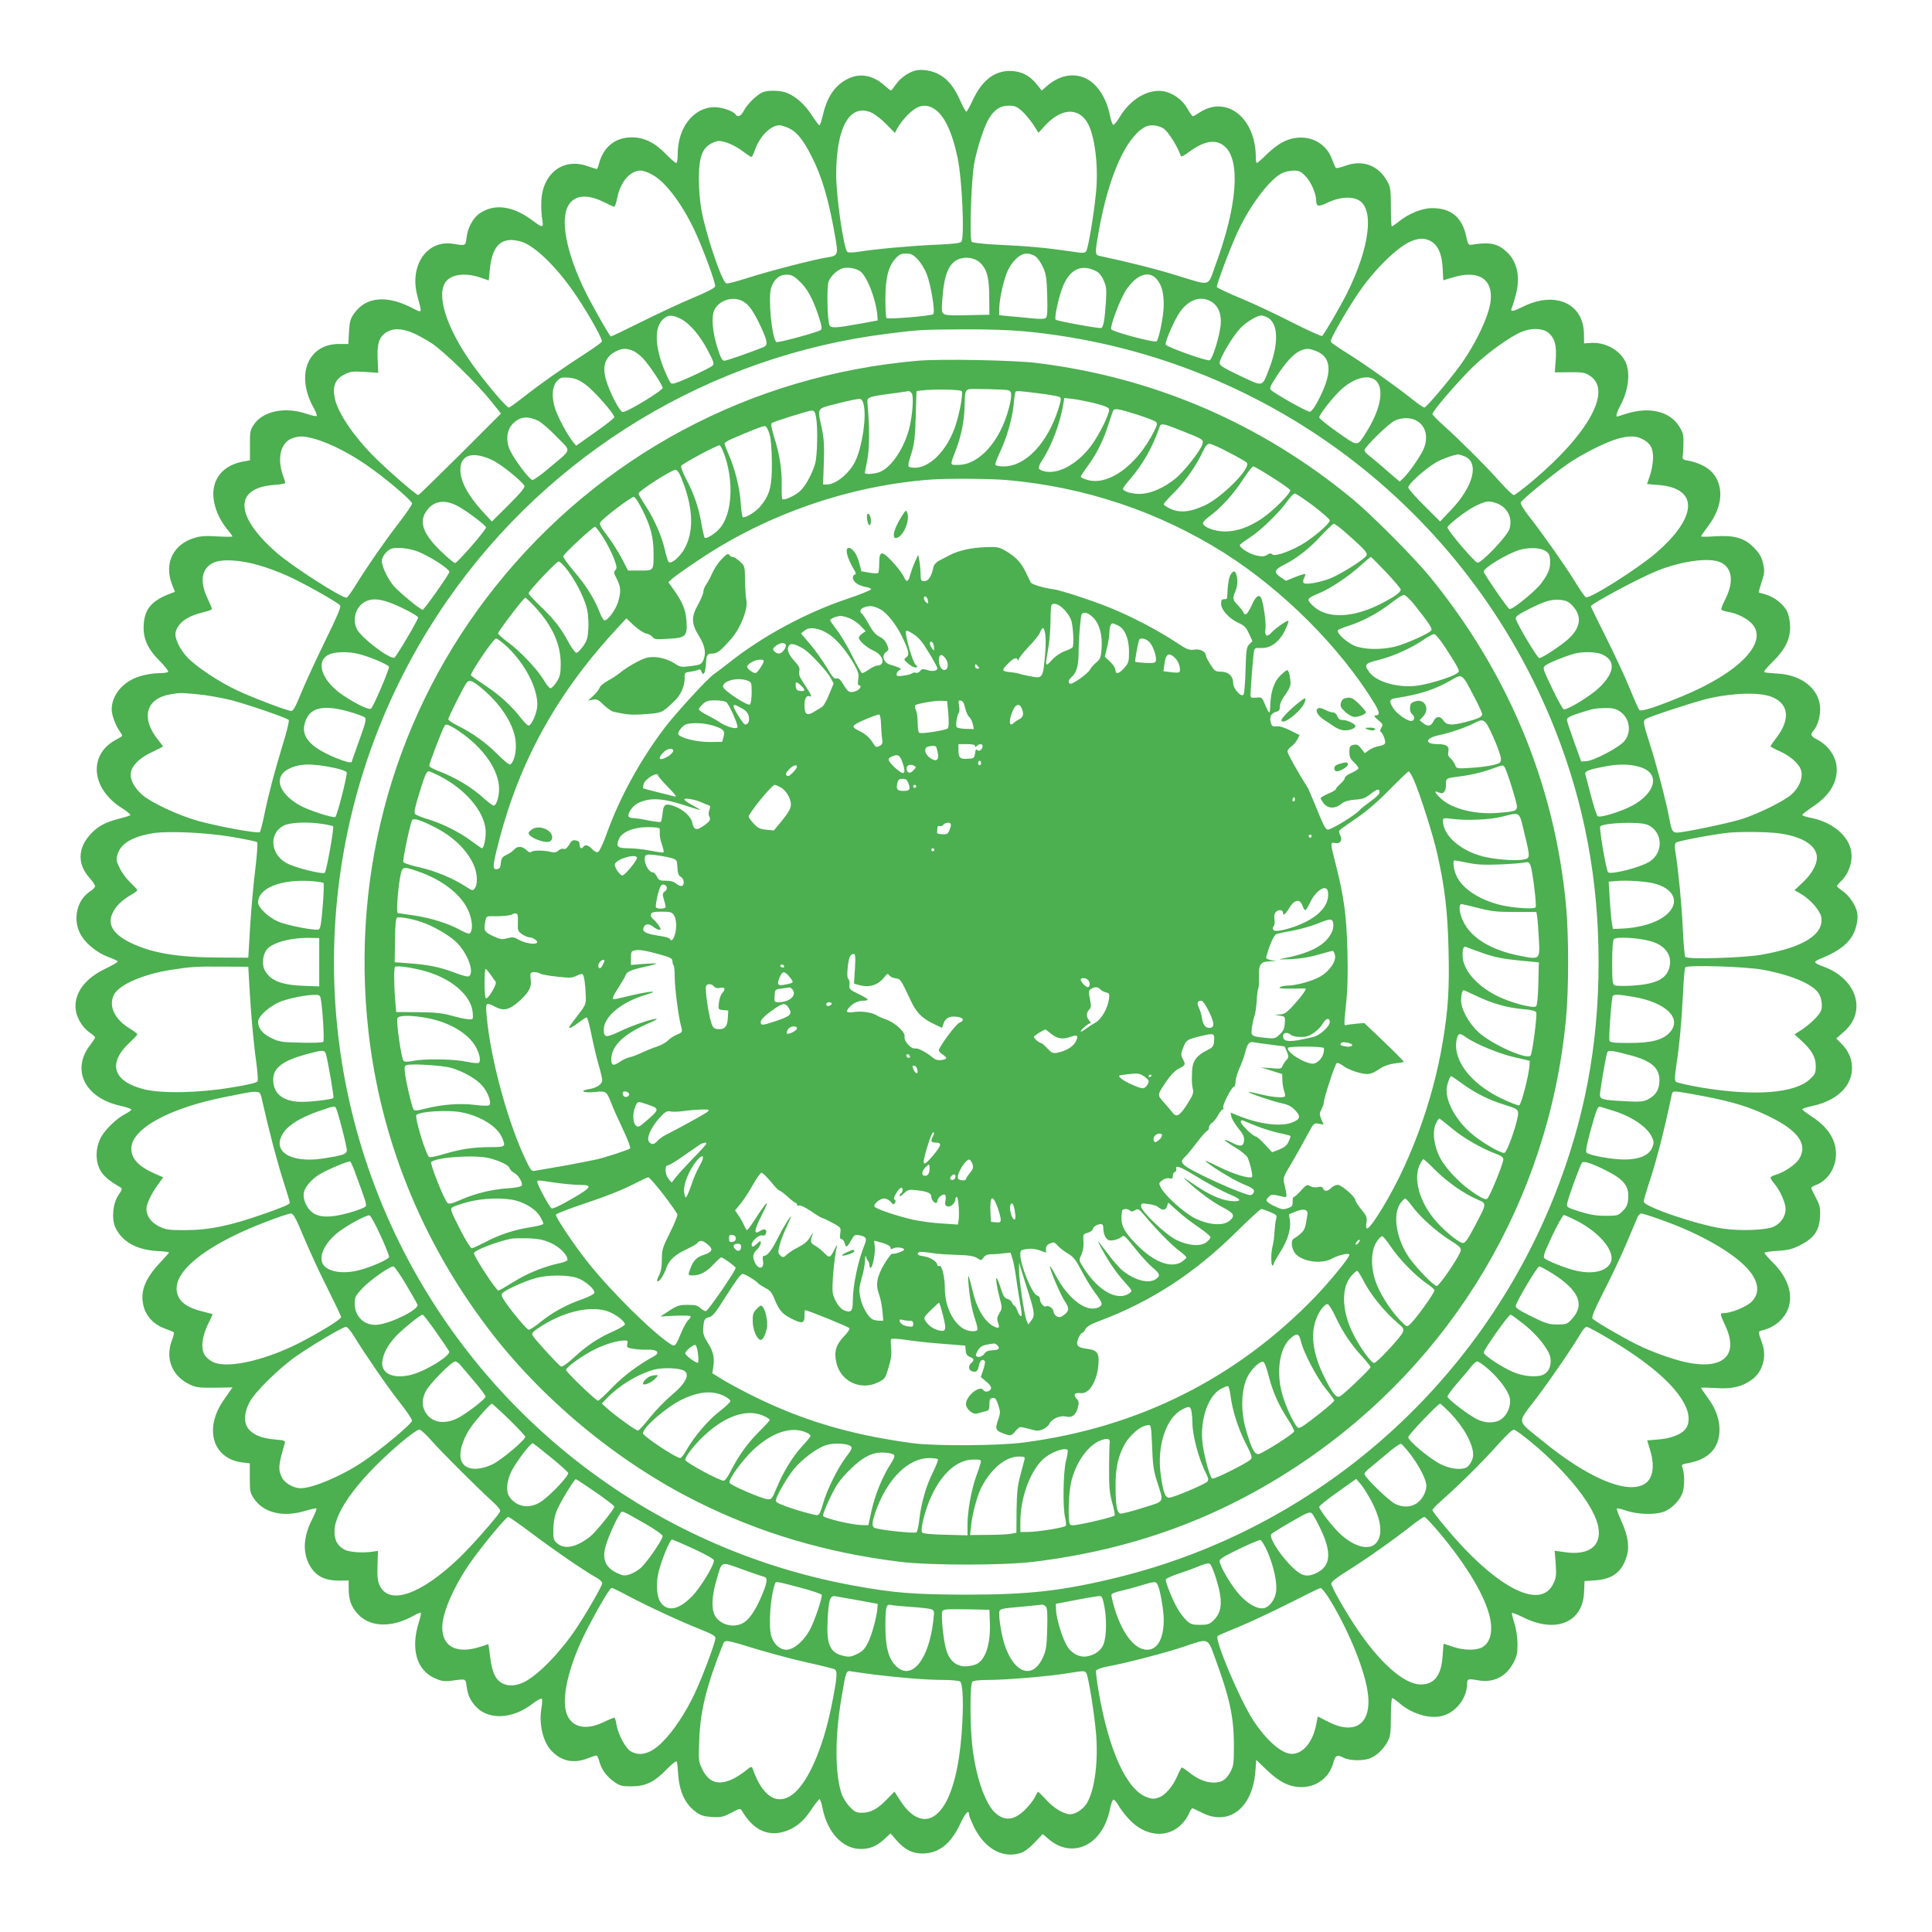
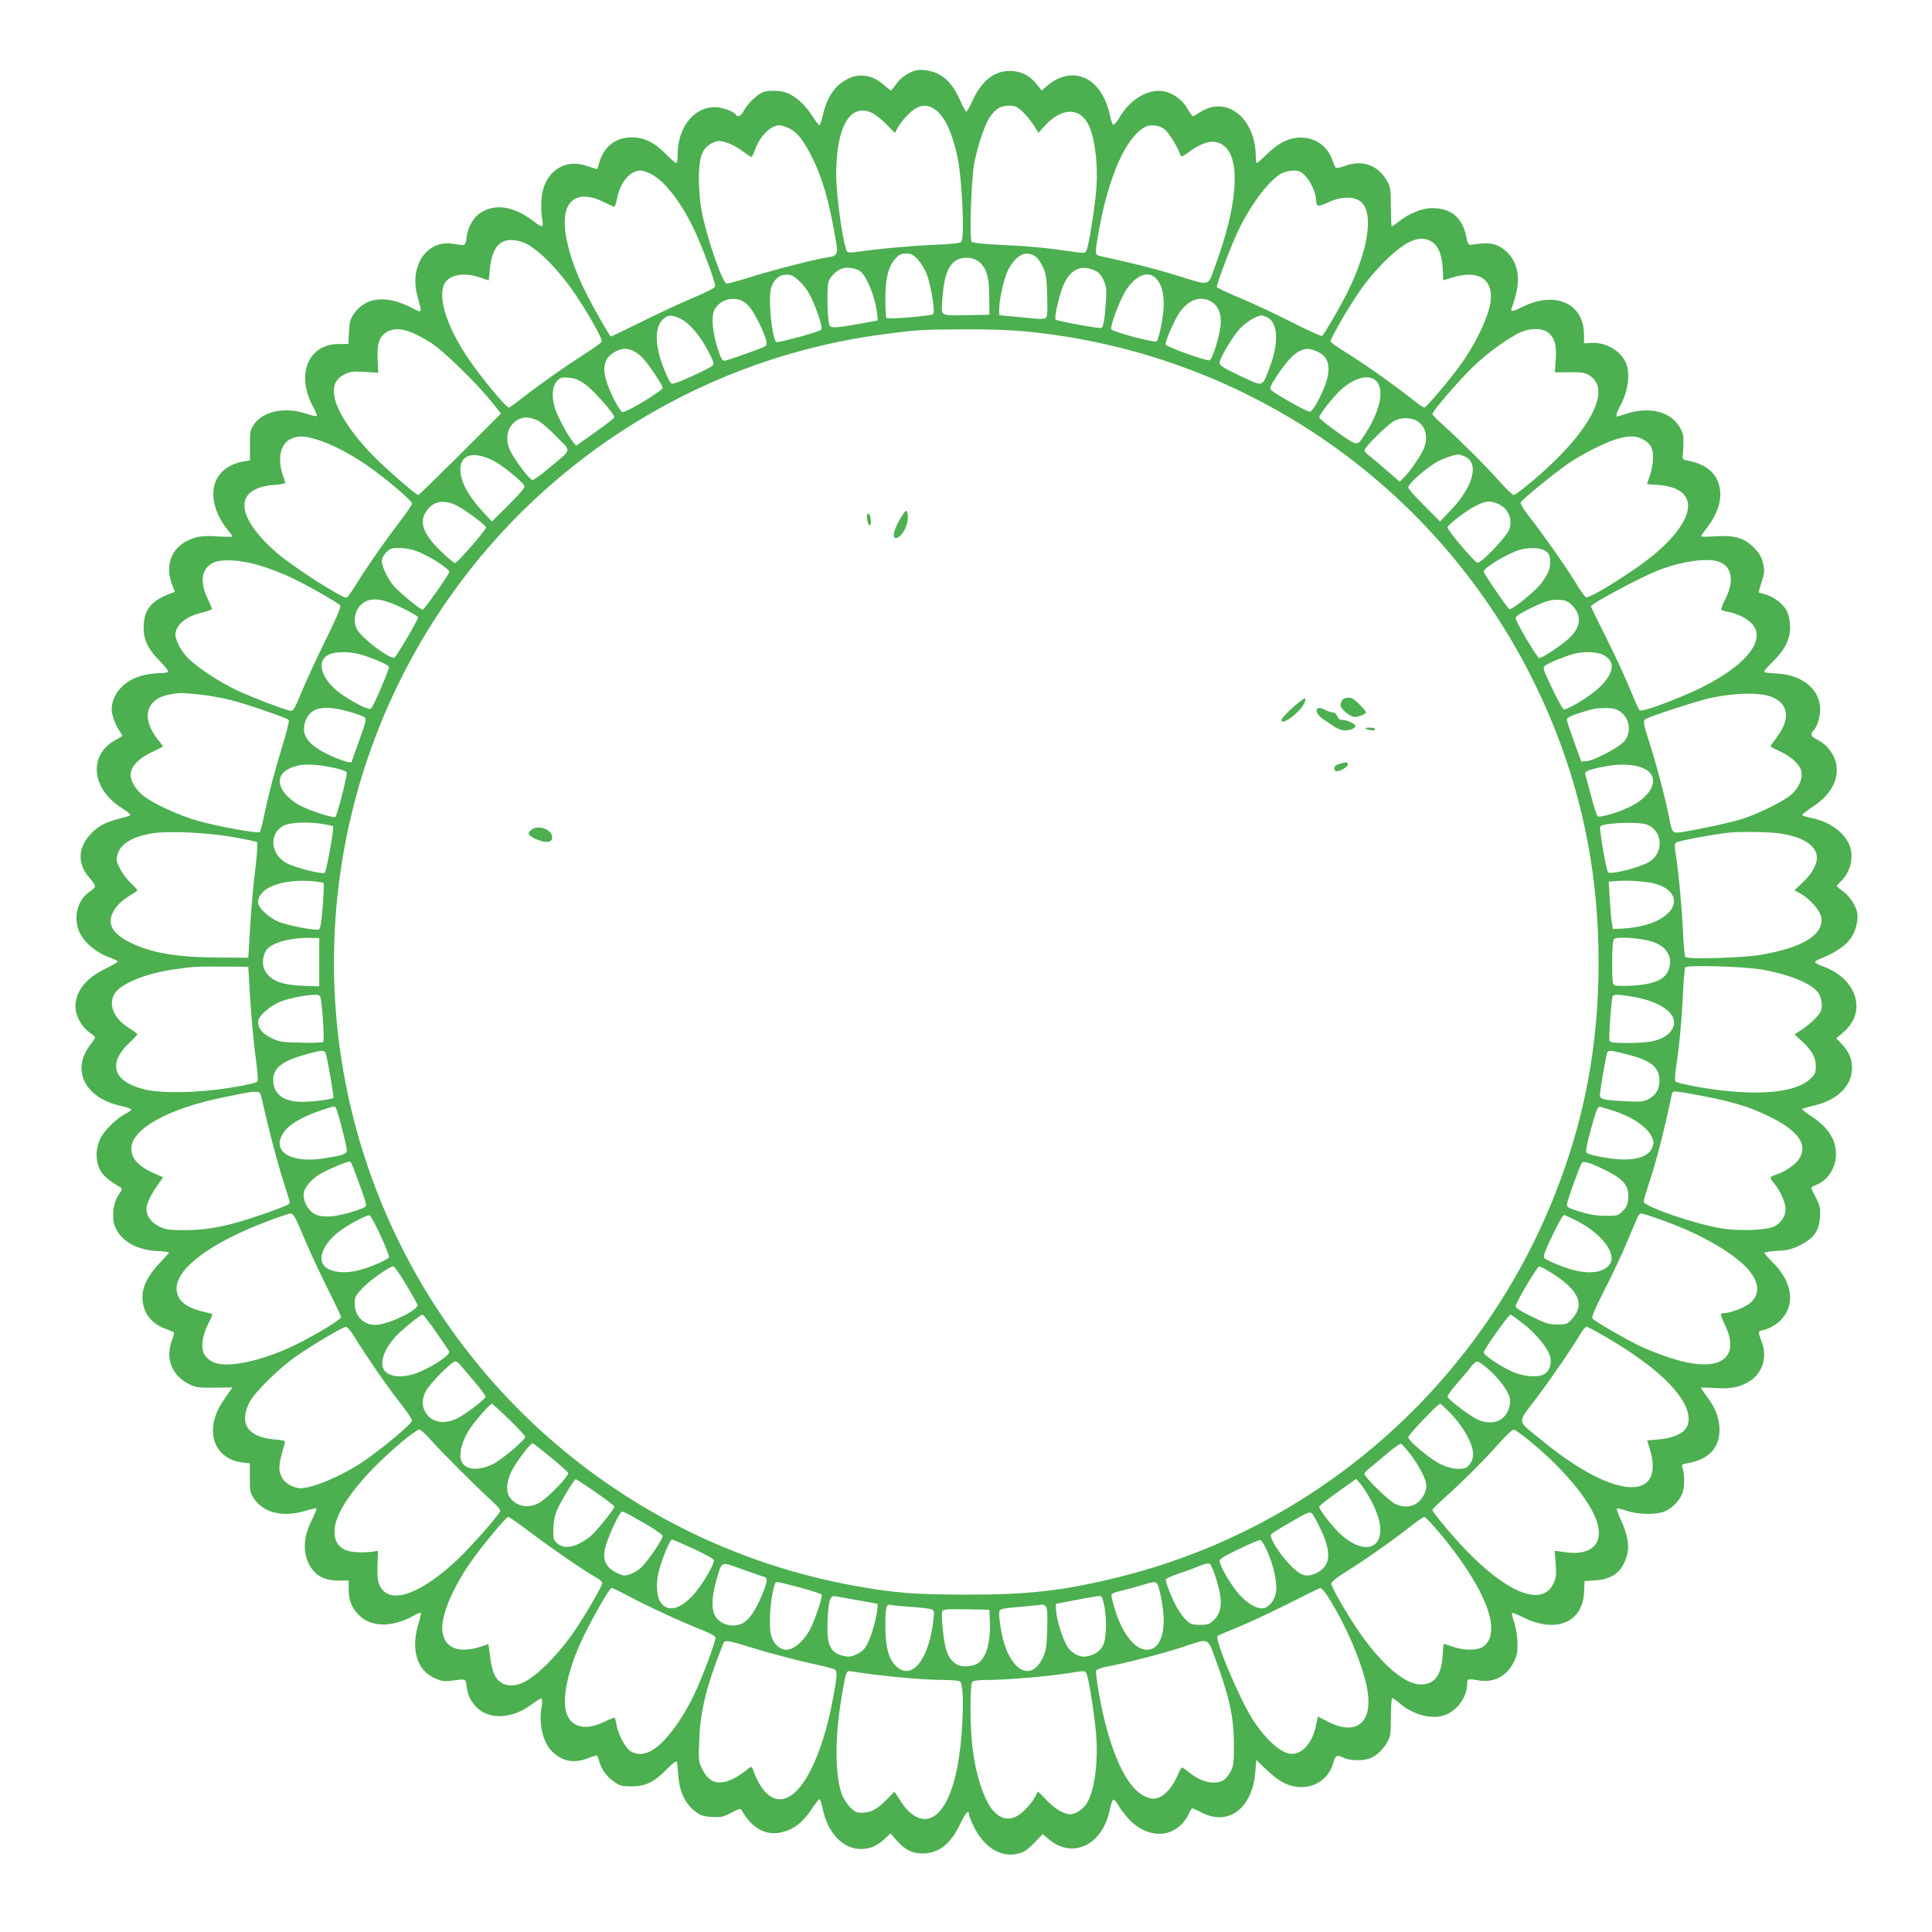
<svg xmlns="http://www.w3.org/2000/svg" version="1.0" width="1280pt" height="1280pt" viewBox="0 0 1280 1280" preserveAspectRatio="xMidYMid meet">
  <g transform="translate(0,1280) scale(0.1,-0.1)" fill="#4caf50" stroke="none">
    <path d="M6058 12331 c-49 -16 -94 -50 -123 -91 -15 -22 -30 -40 -32 -40 -3 0 -24 17 -48 38 -68 60 -150 77 -222 47 -92 -39 -150 -116 -180 -242 -9 -40 -20 -73 -24 -73 -5 0 -28 32 -53 70 -46 71 -107 124 -169 147 -40 14 -117 16 -151 3 -38 -14 -105 -79 -127 -122 -19 -37 -41 -48 -55 -27 -13 22 -90 49 -139 49 -139 0 -245 -135 -245 -311 0 -34 -4 -59 -10 -59 -6 0 -37 27 -69 60 -74 76 -144 110 -225 110 -109 0 -187 -62 -217 -172 -5 -21 -12 -38 -15 -38 -2 0 -33 9 -67 21 -162 55 -299 -57 -301 -246 -1 -38 2 -89 7 -112 9 -54 1 -54 -66 -3 -129 96 -250 113 -348 47 -44 -29 -80 -95 -88 -160 -7 -57 -4 -56 -91 -42 -172 27 -289 -145 -235 -345 33 -124 37 -116 -41 -77 -167 84 -301 69 -378 -40 -25 -36 -30 -54 -34 -122 l-4 -80 -63 0 c-206 0 -288 -207 -167 -423 15 -26 23 -50 20 -54 -4 -3 -35 3 -69 15 -141 48 -288 17 -347 -72 -25 -37 -27 -49 -26 -139 l0 -98 -35 -6 c-106 -17 -177 -73 -200 -157 -24 -85 9 -201 84 -293 19 -23 35 -45 35 -48 0 -3 -44 -3 -98 0 -75 5 -110 3 -152 -9 -142 -42 -204 -168 -151 -307 l20 -51 -27 -10 c-127 -48 -174 -103 -180 -209 -5 -91 25 -158 108 -241 33 -34 58 -65 54 -70 -3 -5 -31 -9 -64 -9 -32 0 -88 -9 -125 -21 -110 -34 -185 -123 -185 -220 0 -35 25 -103 50 -139 11 -15 20 -31 20 -34 0 -3 -17 -14 -38 -25 -190 -98 -170 -328 39 -457 33 -21 56 -41 52 -45 -4 -4 -37 -14 -73 -23 -95 -24 -144 -51 -194 -107 -81 -90 -83 -194 -5 -283 22 -24 39 -50 39 -58 0 -7 -16 -23 -35 -35 -85 -56 -114 -181 -64 -278 32 -63 110 -127 188 -156 34 -12 61 -25 61 -29 0 -5 -38 -27 -84 -49 -126 -61 -196 -149 -196 -248 0 -65 42 -140 100 -178 16 -11 30 -24 30 -29 0 -4 -14 -25 -30 -46 -131 -166 -40 -353 197 -406 40 -9 73 -20 73 -25 0 -5 -17 -17 -38 -28 -62 -32 -143 -111 -168 -166 -32 -67 -32 -146 -1 -206 21 -39 57 -70 132 -114 17 -10 16 -14 -11 -54 -37 -56 -46 -158 -19 -215 44 -92 138 -145 271 -154 46 -2 84 -7 84 -10 0 -2 -28 -35 -63 -71 -96 -103 -129 -188 -107 -280 16 -69 66 -124 137 -151 31 -12 60 -23 64 -26 4 -2 -1 -27 -12 -54 -46 -122 1 -238 121 -294 38 -18 62 -21 163 -20 l118 2 -16 -22 c-8 -11 -31 -44 -49 -71 -125 -187 -63 -380 129 -404 l50 -6 0 -97 c0 -91 2 -99 30 -140 65 -93 194 -122 340 -77 37 11 69 18 72 15 3 -2 -12 -39 -33 -80 -51 -104 -58 -198 -22 -278 39 -84 100 -120 206 -120 l62 1 0 -52 c0 -74 15 -117 55 -164 80 -94 225 -101 374 -18 24 14 46 23 49 20 3 -3 -3 -31 -13 -63 -55 -173 -16 -315 102 -369 46 -21 64 -24 107 -19 107 14 100 16 107 -34 9 -61 22 -90 55 -129 82 -98 245 -94 379 9 30 23 58 39 63 36 6 -3 5 -27 0 -58 -20 -104 8 -227 65 -287 66 -69 146 -87 239 -51 29 11 56 20 60 20 4 0 12 -17 18 -38 14 -54 48 -101 99 -137 38 -27 51 -30 114 -30 94 0 152 28 234 113 40 40 65 59 67 50 3 -7 7 -44 9 -83 8 -118 48 -201 121 -252 30 -22 53 -28 105 -31 59 -3 73 0 126 28 55 29 61 30 70 14 72 -124 167 -172 277 -140 74 21 130 66 183 147 26 38 50 69 54 69 5 0 14 -26 20 -57 32 -164 134 -273 254 -273 60 0 104 18 156 65 l41 38 41 -47 c54 -61 104 -86 171 -86 108 1 187 63 250 197 34 73 58 98 58 60 0 -7 13 -39 29 -73 68 -144 184 -215 301 -184 34 9 59 26 102 70 l56 59 34 -29 c160 -142 363 -47 411 192 7 34 17 63 23 65 5 2 20 -14 32 -35 11 -21 40 -59 63 -85 134 -153 327 -139 407 29 8 19 18 34 21 34 3 0 33 -14 65 -30 177 -90 334 31 353 272 l6 78 68 -65 c83 -81 152 -115 232 -115 100 0 184 64 210 159 14 52 25 58 68 36 40 -21 132 -23 179 -3 45 19 91 65 116 115 16 31 19 60 19 161 0 67 4 122 9 122 4 0 24 -14 43 -30 82 -73 201 -110 285 -89 93 22 168 118 168 215 0 31 7 33 70 22 102 -19 185 21 235 112 25 48 29 65 29 130 -1 46 -9 99 -21 137 -11 34 -18 64 -16 67 3 3 35 -10 72 -28 219 -111 400 -35 406 169 l3 70 75 5 c117 9 179 61 208 173 15 61 1 133 -43 229 -17 37 -29 71 -26 74 3 3 33 -4 67 -16 67 -22 172 -27 234 -9 52 14 112 71 133 125 16 43 16 133 -1 176 -5 13 1 18 32 23 140 23 214 99 215 220 1 72 -25 144 -78 215 -24 33 -44 62 -44 65 0 3 42 2 93 -1 109 -8 179 8 243 55 72 51 101 154 69 241 -29 80 -29 79 1 86 50 12 100 41 131 78 88 99 65 245 -59 369 -32 32 -58 62 -58 66 0 5 39 11 86 14 72 4 98 11 152 38 91 47 125 96 130 187 3 60 0 74 -27 126 -17 32 -31 62 -31 66 0 4 12 12 28 18 80 28 136 114 136 207 -1 96 -53 177 -160 247 -35 23 -64 45 -64 49 0 4 33 14 73 23 160 36 257 131 257 251 0 59 -22 111 -68 158 l-36 37 51 45 c153 134 85 350 -136 431 -66 25 -70 31 -25 50 145 59 213 118 239 208 11 36 14 71 10 96 -8 50 -54 118 -100 149 -19 13 -35 27 -35 31 0 3 12 17 26 31 57 53 84 144 65 216 -26 97 -130 178 -261 204 -33 6 -60 15 -60 20 0 4 32 29 71 55 103 68 157 150 158 242 2 80 -51 162 -131 203 -42 21 -46 33 -22 60 24 26 43 88 43 139 1 129 -116 228 -279 237 -41 3 -81 6 -89 9 -9 3 9 26 51 67 83 81 118 150 118 231 0 38 -8 77 -19 103 -22 48 -85 98 -145 115 -23 6 -42 12 -44 13 -1 2 7 32 19 69 20 60 21 72 10 122 -10 44 -23 66 -59 104 -64 66 -130 85 -259 77 -51 -4 -93 -4 -93 0 0 3 18 29 40 58 79 102 105 204 76 293 -28 83 -99 133 -221 154 -14 3 -19 10 -17 23 2 11 5 50 5 86 2 57 -2 72 -28 114 -61 99 -196 132 -347 85 -34 -11 -64 -20 -65 -20 -10 0 1 34 21 71 56 102 70 224 33 296 -40 77 -136 128 -229 121 l-43 -3 -1 65 c-3 199 -190 283 -400 180 -71 -35 -89 -38 -79 -12 5 9 17 49 27 87 33 121 10 226 -66 292 -58 51 -110 61 -230 41 -16 -2 -22 6 -31 52 -27 130 -101 192 -228 191 -66 0 -154 -36 -221 -90 -21 -17 -42 -31 -45 -31 -3 0 -6 57 -6 127 0 112 -3 133 -22 168 -60 111 -166 150 -285 105 -29 -11 -55 -16 -58 -12 -4 4 -15 30 -25 57 -35 98 -129 154 -235 142 -67 -8 -124 -39 -196 -108 -33 -33 -64 -59 -67 -59 -4 0 -7 17 -7 38 0 260 -193 414 -372 297 -21 -14 -41 -25 -45 -25 -5 0 -20 23 -36 50 -32 59 -98 106 -162 116 -101 15 -218 -55 -287 -172 -18 -30 -37 -53 -43 -51 -5 2 -15 31 -22 65 -23 113 -83 205 -156 241 -84 41 -178 23 -261 -49 l-34 -30 -37 46 c-47 57 -102 83 -174 84 -106 0 -186 -64 -248 -197 -18 -40 -37 -73 -41 -73 -4 0 -22 33 -40 73 -40 89 -79 139 -137 172 -47 28 -124 40 -167 26z m129 -251 c68 -41 121 -152 158 -328 29 -140 46 -518 25 -552 -7 -11 -46 -16 -180 -22 -162 -7 -390 -28 -510 -47 -33 -5 -59 -5 -66 0 -24 20 -74 364 -74 511 0 315 90 475 233 412 23 -10 68 -45 99 -77 l57 -58 16 31 c9 17 33 50 53 72 71 79 127 96 189 58z m585 -17 c23 -21 56 -62 75 -90 l33 -53 38 42 c109 121 224 131 287 24 49 -85 74 -289 56 -466 -15 -150 -52 -368 -65 -385 -10 -13 -23 -13 -106 0 -155 23 -284 35 -468 43 -102 5 -177 13 -184 20 -16 16 -4 404 16 517 21 110 67 251 100 303 37 58 73 81 128 82 41 0 54 -5 90 -37z m-1546 -112 c52 -24 93 -74 148 -181 72 -139 117 -293 161 -548 19 -109 16 -117 -53 -127 -77 -11 -391 -92 -527 -136 -69 -22 -133 -39 -142 -37 -29 6 -138 327 -167 494 -9 49 -16 139 -16 199 1 153 24 210 98 242 29 12 40 12 85 -1 29 -9 76 -34 105 -56 29 -22 56 -40 60 -40 4 0 15 21 24 48 33 91 104 162 163 162 11 0 38 -9 61 -19z m2485 -4 c29 -20 91 -118 111 -177 3 -11 16 -6 55 23 104 76 179 88 238 36 105 -93 82 -395 -61 -782 -55 -151 -23 -143 -264 -70 -135 42 -294 82 -507 128 -29 7 -29 19 -3 166 65 361 179 618 305 687 33 19 89 14 126 -11z m-3385 -307 c87 -49 197 -197 279 -374 56 -121 137 -342 133 -363 -2 -11 -52 -37 -153 -79 -83 -35 -237 -107 -343 -160 -106 -53 -194 -95 -196 -93 -13 14 -96 158 -145 252 -135 257 -191 495 -142 603 37 81 125 94 244 34 33 -17 63 -30 67 -30 4 0 13 26 19 58 21 107 86 182 155 182 17 0 54 -13 82 -30z m4324 -8 c35 -35 70 -115 70 -161 1 -41 15 -43 81 -11 72 34 150 40 198 15 108 -55 77 -314 -75 -618 -47 -94 -153 -275 -165 -283 -5 -3 -96 38 -202 92 -106 54 -259 126 -342 160 -82 34 -151 67 -153 72 -4 14 94 275 143 377 82 171 205 333 285 376 19 10 55 18 79 19 37 0 49 -5 81 -38z m824 -427 c51 -25 79 -84 84 -181 l4 -81 60 18 c170 53 270 -7 254 -154 -10 -100 -104 -296 -209 -437 -77 -105 -219 -270 -230 -270 -7 0 -43 25 -82 56 -103 83 -330 243 -439 310 -53 33 -98 64 -100 71 -6 14 119 230 197 341 109 154 257 295 344 327 50 18 78 18 117 0z m-5999 -14 c96 -44 235 -187 350 -361 89 -135 168 -278 162 -293 -2 -7 -54 -44 -113 -82 -136 -87 -293 -197 -406 -286 -48 -38 -92 -69 -97 -69 -14 0 -120 123 -214 248 -180 240 -265 470 -212 572 31 61 130 78 238 41 l55 -19 7 71 c14 137 58 197 143 197 26 0 65 -9 87 -19z m2606 -110 c20 -22 47 -66 59 -97 29 -78 57 -251 43 -265 -12 -12 -299 -36 -310 -26 -4 4 -7 60 -7 125 0 137 18 213 65 267 26 29 38 35 72 35 34 0 46 -6 78 -39z m781 19 c14 -10 36 -43 49 -72 20 -45 24 -73 27 -189 3 -104 1 -137 -10 -146 -9 -7 -40 -7 -93 -2 -44 5 -110 11 -147 14 l-68 7 0 37 c0 53 18 145 42 220 27 85 89 151 140 151 20 0 46 -9 60 -20z m-360 -49 c39 -43 52 -100 52 -226 l1 -110 -135 -3 c-177 -4 -180 -3 -180 51 0 23 5 80 10 126 16 124 54 186 122 200 49 11 100 -4 130 -38z m-802 -49 c46 -35 105 -189 113 -296 l2 -29 -125 -23 c-156 -28 -186 -29 -195 -7 -14 37 -18 248 -6 286 13 37 58 80 96 90 33 9 88 -1 115 -21z m1563 1 c18 -9 37 -32 49 -61 18 -40 20 -59 15 -142 -8 -121 -17 -168 -31 -173 -14 -5 -292 46 -302 55 -9 9 12 115 38 193 45 137 127 182 231 128z m-1970 -63 c53 -48 89 -112 128 -227 23 -70 27 -90 17 -99 -15 -14 -288 -88 -295 -80 -30 30 -55 295 -34 359 19 57 53 87 101 87 33 0 48 -7 83 -40z m2371 10 c33 -39 46 -89 46 -170 0 -70 -31 -225 -47 -241 -12 -12 -295 63 -301 80 -8 23 61 203 99 260 69 103 151 132 203 71z m-2744 -145 c40 -21 73 -67 120 -168 46 -100 49 -124 18 -137 -76 -31 -244 -90 -259 -90 -14 0 -25 20 -45 83 -34 107 -43 212 -20 256 33 63 121 90 186 56z m3106 -4 c47 -29 68 -82 61 -155 -8 -79 -54 -225 -73 -233 -18 -7 -285 88 -291 104 -6 16 54 156 91 211 59 87 141 116 212 73z m-3519 -112 c60 -29 130 -110 183 -212 40 -76 43 -88 30 -100 -8 -8 -71 -40 -139 -71 -101 -45 -127 -54 -137 -44 -7 7 -27 49 -45 93 -60 152 -64 272 -9 327 34 33 59 35 117 7z m3886 10 c75 -34 82 -169 17 -338 -50 -129 -36 -125 -194 -51 -109 52 -136 68 -136 85 0 31 88 179 137 230 40 42 110 84 140 85 7 0 23 -5 36 -11z m-5662 -103 c31 -12 90 -45 130 -71 83 -55 302 -269 396 -387 l62 -78 -270 -270 c-149 -148 -274 -270 -278 -270 -14 0 -224 183 -304 266 -127 129 -228 280 -248 371 -18 81 0 130 61 161 41 21 54 23 136 18 l90 -6 -4 88 c-5 105 10 152 60 182 43 26 99 25 169 -4z m4055 9 c1581 -149 2934 -1165 3517 -2640 194 -491 288 -994 288 -1540 0 -554 -94 -1048 -293 -1548 -503 -1263 -1581 -2205 -2891 -2527 -367 -90 -588 -115 -1007 -115 -348 1 -477 11 -750 61 -1422 261 -2610 1238 -3143 2584 -518 1308 -345 2790 460 3947 677 973 1740 1616 2913 1762 214 27 222 27 506 29 151 1 300 -4 400 -13z m3473 -10 c42 -36 55 -83 48 -180 l-6 -82 97 1 c84 1 102 -2 133 -22 153 -95 -1 -381 -377 -698 -61 -52 -118 -94 -125 -94 -8 0 -53 44 -101 98 -88 99 -249 259 -370 369 -38 33 -68 65 -68 70 0 18 162 207 261 305 97 96 255 210 334 241 64 26 138 22 174 -8z m-6066 -119 c18 -7 46 -29 64 -47 46 -49 133 -180 133 -199 0 -18 -234 -160 -264 -160 -19 0 -87 130 -111 214 -27 92 -5 154 67 189 41 20 69 21 111 3z m4527 -2 c107 -43 109 -150 7 -339 -17 -33 -39 -61 -48 -63 -15 -3 -228 116 -258 144 -12 11 -6 25 38 93 62 94 112 148 155 167 41 17 58 17 106 -2z m-4842 -221 c54 -38 192 -194 192 -217 0 -6 -57 -51 -127 -100 l-126 -89 -19 23 c-39 48 -102 166 -121 225 -24 77 -19 146 14 181 21 23 30 25 77 22 42 -4 65 -13 110 -45z m5229 32 c69 -48 44 -194 -59 -355 -58 -90 -49 -90 -186 6 -67 47 -122 92 -122 98 0 19 91 135 144 184 81 74 173 102 223 67z m-5537 -275 c19 -10 73 -57 119 -105 98 -100 104 -75 -49 -204 -52 -45 -103 -81 -112 -81 -19 0 -121 135 -150 199 -28 62 -21 131 18 172 48 50 100 56 174 19z m5811 5 c66 -34 85 -113 49 -194 -24 -51 -97 -156 -133 -189 l-24 -23 -87 75 c-47 42 -100 85 -116 98 -17 12 -30 28 -30 35 0 21 160 177 200 196 44 21 102 22 141 2z m-7306 -120 c116 -31 267 -110 405 -213 124 -92 250 -202 250 -218 0 -9 -42 -70 -94 -137 -98 -128 -211 -292 -286 -414 -25 -40 -49 -73 -54 -73 -36 0 -349 201 -456 292 -284 244 -295 435 -25 455 41 3 75 9 75 14 0 4 -5 20 -11 36 -48 127 -20 237 65 262 45 13 65 13 131 -4z m8804 -3 c55 -27 74 -61 73 -129 -1 -32 -10 -83 -21 -114 l-19 -56 74 -6 c269 -20 263 -211 -14 -450 -120 -104 -438 -305 -465 -294 -7 3 -41 51 -75 108 -67 108 -212 314 -307 435 -31 40 -53 77 -50 85 8 19 212 186 311 255 93 65 257 147 334 168 74 20 118 19 159 -2z m-7614 -142 c56 -27 189 -134 209 -168 6 -11 -20 -42 -103 -126 l-112 -111 -56 60 c-102 111 -153 205 -153 283 0 101 84 125 215 62z m6439 26 c98 -41 58 -198 -89 -353 l-74 -78 -105 105 c-58 57 -106 112 -106 120 0 26 129 139 200 175 37 19 106 43 128 44 7 1 27 -5 46 -13z m-6664 -333 c65 -37 180 -125 180 -137 0 -18 -190 -236 -205 -236 -8 0 -50 35 -94 78 -117 113 -146 192 -98 263 48 73 126 84 217 32z m6880 21 c70 -28 103 -99 80 -170 -16 -48 -186 -226 -211 -222 -20 3 -199 214 -199 234 0 15 125 112 180 139 73 37 96 40 150 19z m-7163 -314 c78 -27 225 -121 220 -140 -6 -22 -167 -250 -177 -250 -14 0 -153 114 -189 155 -41 47 -81 130 -81 168 0 18 11 39 29 58 26 25 37 29 85 29 31 0 82 -9 113 -20z m7472 5 c33 -16 41 -33 41 -80 0 -46 -15 -81 -60 -141 -40 -53 -195 -178 -210 -169 -16 10 -170 235 -170 248 0 25 151 116 235 143 55 17 130 17 164 -1z m-8514 -100 c50 -14 131 -44 180 -66 106 -46 346 -181 359 -201 6 -10 -24 -81 -102 -239 -60 -123 -131 -277 -157 -341 -36 -89 -52 -118 -65 -118 -26 0 -247 84 -359 136 -120 56 -273 158 -332 221 -50 54 -85 129 -75 166 15 61 80 107 184 131 31 7 57 17 56 22 0 5 -12 34 -27 65 -56 116 -43 203 37 241 56 26 179 19 301 -17z m9680 21 c81 -34 95 -128 36 -245 -18 -34 -29 -66 -27 -70 3 -5 24 -11 46 -15 56 -9 121 -41 155 -76 116 -121 -78 -326 -463 -484 -169 -70 -270 -103 -281 -90 -5 5 -33 68 -62 139 -29 72 -99 223 -156 337 -57 113 -103 208 -103 211 0 16 310 182 431 232 163 67 347 93 424 61z m-8822 -265 c70 -24 197 -90 197 -102 0 -16 -145 -261 -157 -266 -31 -12 -218 130 -248 188 -32 62 -10 144 48 179 41 25 89 25 160 1z m7833 -12 c78 -72 72 -153 -16 -233 -50 -45 -173 -126 -192 -126 -13 0 -150 230 -156 262 -2 13 19 28 80 59 110 56 154 69 211 65 33 -2 55 -10 73 -27z m-8037 -330 c68 -15 202 -71 208 -86 5 -12 -99 -256 -118 -277 -11 -13 -95 27 -184 86 -145 96 -190 231 -92 273 38 17 124 19 186 4z m8251 -7 c85 -42 77 -119 -24 -217 -56 -54 -203 -145 -235 -145 -6 0 -41 62 -77 138 -65 136 -65 137 -44 154 20 16 125 59 190 77 59 16 151 13 190 -7z m-9307 -262 c59 -6 158 -23 220 -39 111 -29 364 -116 380 -131 5 -4 -14 -81 -42 -171 -54 -178 -91 -317 -122 -467 -11 -53 -23 -100 -28 -105 -11 -11 -275 37 -411 75 -129 36 -312 122 -370 174 -58 52 -85 113 -70 158 15 46 64 90 143 126 37 18 67 33 67 35 0 1 -14 20 -31 41 -118 146 -84 276 80 304 66 11 65 11 184 0z m10432 -20 c106 -46 116 -146 27 -264 -23 -30 -42 -58 -42 -60 0 -3 28 -19 63 -34 76 -35 134 -89 142 -135 9 -47 -19 -111 -69 -153 -50 -43 -212 -123 -321 -159 -71 -23 -301 -73 -411 -89 -52 -7 -57 -1 -74 89 -21 115 -87 365 -130 498 -45 141 -47 153 -22 166 38 20 350 121 422 136 172 37 339 39 415 5z m-9429 -96 c49 -14 95 -31 102 -38 10 -10 3 -39 -38 -151 -27 -77 -50 -140 -50 -142 0 -11 -49 2 -111 28 -177 75 -233 148 -193 248 34 86 125 103 290 55z m8411 6 c69 -42 86 -136 36 -199 -34 -42 -204 -132 -254 -134 l-33 -2 -47 130 c-26 72 -48 138 -48 147 -1 12 20 23 77 42 100 32 106 33 177 35 43 1 69 -4 92 -19z m-8514 -377 c44 -9 81 -22 84 -30 6 -15 -62 -282 -75 -295 -11 -11 -184 45 -241 79 -137 80 -169 187 -70 238 71 37 152 39 302 8z m8675 -3 c109 -48 74 -166 -71 -246 -78 -42 -219 -85 -233 -71 -6 7 -26 68 -44 137 -18 69 -35 132 -37 141 -6 20 26 32 142 53 94 18 182 12 243 -14z m-8744 -370 c32 -5 61 -12 63 -14 8 -8 -44 -297 -55 -308 -13 -13 -199 33 -254 64 -107 59 -118 196 -19 248 41 22 165 27 265 10z m8770 -4 c101 -42 111 -181 17 -243 -57 -38 -256 -90 -277 -72 -12 10 -61 295 -52 304 24 24 260 33 312 11z m-9374 -81 c85 -15 159 -30 164 -35 4 -4 -1 -85 -13 -182 -12 -95 -27 -265 -34 -378 l-12 -205 -190 1 c-279 1 -448 29 -592 99 -117 58 -155 123 -114 202 22 44 62 81 122 116 21 12 39 25 39 29 0 4 -20 26 -45 49 -24 23 -57 66 -71 96 -24 48 -26 58 -15 93 21 72 100 118 236 140 105 16 354 4 525 -25z m10246 24 c146 -20 236 -72 250 -144 9 -50 -27 -121 -92 -181 l-55 -52 44 -25 c61 -36 124 -108 133 -151 21 -116 -118 -204 -401 -252 -125 -21 -489 -31 -500 -14 -4 7 -12 92 -16 189 -8 167 -29 380 -48 501 -7 39 -6 58 2 67 10 11 246 55 347 66 79 8 264 6 336 -4z m-9643 -328 c4 -4 2 -74 -5 -155 -9 -111 -15 -149 -26 -154 -26 -9 -213 27 -273 54 -64 29 -129 92 -129 125 0 94 148 154 345 142 44 -3 83 -9 88 -12z m8827 -7 c151 -45 162 -161 22 -237 -58 -32 -153 -55 -242 -59 l-64 -3 -7 40 c-4 22 -10 93 -14 157 l-7 117 49 4 c76 7 208 -3 263 -19z m-8855 -519 l0 -160 -90 3 c-160 5 -235 34 -272 106 -18 34 -13 95 11 130 33 51 167 87 306 82 l45 -1 0 -160z m8822 139 c97 -27 144 -95 123 -174 -20 -76 -88 -109 -240 -120 -58 -3 -113 -3 -122 2 -15 7 -17 27 -17 150 0 92 4 148 12 156 14 18 164 9 244 -14z m-9285 -294 c11 -192 27 -373 45 -501 9 -65 13 -124 10 -132 -4 -10 -56 -23 -179 -43 -213 -35 -456 -40 -573 -11 -207 52 -244 172 -96 310 28 26 51 51 51 55 -1 4 -26 23 -57 42 -96 60 -135 148 -98 220 35 67 194 136 381 165 139 21 158 22 344 21 l165 -1 7 -125z m10023 106 c192 -35 337 -96 375 -159 12 -19 20 -50 20 -75 0 -36 -6 -49 -41 -87 -22 -24 -63 -58 -90 -76 l-50 -32 45 -41 c69 -63 96 -110 96 -169 0 -45 -4 -54 -38 -86 -99 -95 -368 -115 -722 -56 -85 15 -160 32 -167 38 -8 9 -8 34 2 101 21 136 36 294 45 478 4 91 11 172 15 179 11 17 392 6 510 -15z m-9551 -188 c13 -60 26 -282 18 -290 -6 -6 -69 -8 -148 -6 -129 3 -143 5 -197 31 -59 29 -87 64 -87 108 0 39 88 113 161 138 69 22 151 38 211 40 31 1 38 -3 42 -21z m8702 7 c214 -38 320 -143 237 -235 -46 -50 -122 -70 -268 -70 -104 0 -127 3 -132 15 -6 18 13 281 22 296 8 13 39 11 141 -6z m-8667 -377 c11 -33 55 -287 50 -292 -10 -10 -139 -26 -209 -26 -122 0 -190 52 -190 146 0 79 60 125 218 169 110 30 121 30 131 3z m8641 -9 c142 -37 196 -85 194 -170 -1 -58 -23 -95 -75 -122 -29 -16 -50 -18 -149 -13 -152 8 -170 12 -170 43 0 25 37 243 47 276 6 22 26 20 153 -14z m-9062 -304 c44 -197 98 -401 137 -523 25 -77 45 -144 45 -150 0 -11 -40 -28 -165 -72 -233 -82 -369 -110 -534 -110 -105 0 -122 3 -168 25 -53 27 -83 69 -83 117 1 32 33 101 76 159 l35 49 -57 25 c-106 47 -154 98 -154 165 0 132 252 270 630 344 170 34 172 34 200 32 22 -1 27 -8 38 -61z m9567 29 c174 -34 286 -68 404 -125 203 -96 271 -189 211 -287 -23 -37 -96 -87 -152 -104 -21 -6 -38 -15 -38 -21 0 -5 12 -23 27 -41 37 -44 73 -125 73 -166 0 -48 -30 -93 -76 -116 -49 -24 -221 -31 -338 -14 -171 25 -526 146 -526 179 0 9 14 57 30 107 50 146 103 350 156 602 5 22 8 23 57 17 29 -4 106 -18 172 -31z m-9080 -74 c13 -20 76 -266 73 -284 -4 -23 -28 -31 -155 -51 -227 -35 -354 54 -258 180 36 48 115 94 223 132 108 37 108 37 117 23z m8450 -15 c131 -38 241 -111 271 -182 12 -28 12 -38 0 -67 -21 -50 -85 -78 -184 -78 -84 0 -236 28 -251 46 -7 8 3 59 27 146 40 145 48 164 66 157 6 -2 38 -12 71 -22z m-8332 -387 c85 -230 88 -240 78 -252 -6 -7 -55 -26 -108 -41 -128 -36 -208 -33 -253 10 -35 33 -56 91 -46 128 8 35 51 84 100 115 48 30 197 93 206 87 4 -3 14 -24 23 -47z m8300 -14 c117 -59 152 -104 144 -187 -3 -38 -11 -56 -36 -80 -30 -31 -35 -32 -114 -32 -62 0 -103 7 -171 28 -85 27 -88 29 -83 55 7 38 86 254 98 269 12 13 62 -3 162 -53z m-8628 -446 c38 -90 108 -242 157 -338 48 -96 88 -180 88 -186 0 -13 -104 -79 -240 -152 -235 -127 -499 -192 -604 -148 -18 7 -43 26 -55 42 -33 41 -25 126 18 213 18 35 31 64 29 65 -2 1 -34 9 -73 19 -112 28 -165 77 -165 151 0 134 226 302 595 442 77 30 149 54 161 54 18 0 32 -25 89 -162z m8975 126 c295 -102 545 -252 621 -372 43 -68 41 -129 -6 -176 -33 -34 -137 -76 -186 -76 -25 0 -24 -6 12 -84 91 -195 -14 -293 -258 -242 -92 20 -231 70 -328 118 -104 52 -280 155 -294 172 -8 9 12 57 78 187 49 96 117 239 150 319 34 80 66 155 71 168 5 12 16 22 24 22 8 0 60 -16 116 -36z m-8469 -109 c33 -71 58 -136 57 -143 -4 -16 -117 -66 -198 -87 -103 -27 -201 -13 -236 33 -39 51 5 148 99 220 63 48 186 114 205 110 8 -2 40 -61 73 -133z m7933 93 c155 -82 253 -208 215 -277 -32 -58 -127 -76 -242 -46 -68 18 -177 62 -195 79 -10 10 0 39 52 149 36 75 70 137 77 137 6 0 48 -19 93 -42z m-7764 -418 c39 -65 73 -126 76 -134 11 -30 -166 -120 -260 -132 -87 -12 -156 50 -156 140 0 42 5 52 48 98 47 52 183 148 208 148 7 0 45 -54 84 -120z m7600 70 c172 -111 211 -204 125 -298 -32 -35 -37 -37 -97 -37 -56 0 -76 6 -171 53 -81 40 -107 57 -105 70 6 32 143 262 156 262 7 0 48 -23 92 -50z m-7401 -385 c45 -64 84 -122 87 -129 10 -26 -144 -123 -240 -151 -124 -36 -214 2 -203 85 7 54 34 104 85 162 44 48 167 148 182 148 5 0 45 -52 89 -115z m7212 48 c88 -72 163 -167 171 -220 7 -50 -10 -91 -44 -109 -43 -22 -136 -14 -208 18 -77 34 -190 110 -190 127 0 19 164 251 178 251 5 0 46 -30 93 -67z m-7756 -75 c74 -121 216 -328 300 -435 47 -59 85 -116 85 -125 0 -20 -208 -194 -328 -274 -143 -95 -331 -174 -412 -174 -47 1 -105 35 -123 73 -25 52 -23 79 19 223 5 20 1 21 -65 27 -178 15 -239 102 -170 243 33 68 203 235 319 314 122 83 301 188 321 189 10 1 32 -25 54 -61z m8284 0 c293 -170 475 -327 539 -466 28 -61 26 -120 -5 -154 -29 -34 -99 -59 -177 -65 l-73 -6 18 -59 c36 -115 20 -202 -43 -234 -120 -62 -377 50 -673 293 -171 140 -167 106 -32 285 104 139 238 335 294 431 12 20 28 37 35 37 6 0 59 -28 117 -62z m-7577 -194 c12 -14 54 -64 95 -112 40 -47 72 -91 70 -96 -6 -19 -130 -114 -184 -141 -92 -47 -180 -29 -218 45 -21 40 -19 83 6 133 25 49 171 197 195 197 9 0 25 -12 36 -26z m6804 -21 c71 -61 132 -141 145 -189 14 -49 -11 -115 -54 -146 -40 -29 -108 -29 -163 0 -62 32 -194 134 -194 149 0 8 28 47 63 87 34 39 76 88 91 109 16 20 35 37 43 37 8 0 39 -21 69 -47z m-6483 -337 c59 -58 107 -109 107 -115 0 -21 -158 -154 -216 -182 -121 -57 -214 -31 -214 60 0 51 27 124 68 183 35 51 130 158 141 158 3 0 55 -47 114 -104z m6234 44 c91 -95 153 -207 153 -278 0 -35 -27 -80 -52 -88 -43 -13 -103 -4 -163 25 -71 35 -215 155 -215 179 0 16 197 222 211 222 4 0 33 -27 66 -60z m-6747 -186 c62 -71 297 -306 408 -407 35 -32 50 -53 45 -62 -24 -41 -187 -226 -271 -307 -254 -243 -463 -316 -526 -183 -14 28 -17 58 -15 133 l3 97 -34 -5 c-69 -10 -155 -4 -187 13 -48 26 -67 61 -67 124 2 135 173 360 447 591 54 45 106 82 115 81 9 0 46 -34 82 -75z m7287 -11 c238 -197 417 -423 442 -559 24 -127 -63 -192 -225 -167 l-64 9 7 -87 c5 -76 3 -92 -16 -132 -87 -179 -381 -25 -713 373 -49 58 -88 110 -88 115 0 6 28 35 62 65 114 100 274 259 369 366 60 67 99 104 110 102 10 -2 62 -40 116 -85z m-6498 -98 c60 -49 112 -96 115 -103 8 -18 -122 -154 -183 -193 -74 -48 -162 -33 -207 36 -26 40 -15 121 27 190 45 75 118 167 129 163 5 -2 58 -43 119 -93z m5696 19 c62 -83 105 -168 105 -208 0 -43 -31 -97 -69 -119 -40 -24 -88 -24 -137 -1 -42 20 -204 177 -204 199 0 7 16 25 35 39 19 15 70 58 115 96 44 38 86 67 93 64 6 -2 34 -34 62 -70z m-5399 -250 c68 -47 124 -90 124 -96 0 -17 -126 -172 -162 -200 -92 -70 -167 -85 -215 -44 -26 22 -28 30 -27 93 0 44 8 87 22 123 22 54 116 210 127 210 4 0 62 -39 131 -86z m5142 -63 c50 -98 67 -174 52 -230 -26 -98 -136 -94 -254 10 -49 43 -146 166 -146 186 0 6 55 51 123 98 l122 87 31 -36 c17 -20 49 -72 72 -115z m-4810 -148 c67 -39 112 -71 112 -80 0 -24 -105 -176 -145 -211 -19 -17 -52 -36 -74 -43 -35 -11 -45 -9 -88 12 -68 34 -91 82 -75 158 11 52 65 178 98 229 17 26 3 31 172 -65z m4472 -35 c74 -155 66 -244 -27 -289 -68 -33 -105 -21 -178 55 -76 80 -140 185 -122 202 6 7 66 44 132 82 105 61 122 68 136 56 9 -8 35 -55 59 -106z m-5224 -29 c143 -108 340 -243 423 -290 23 -12 41 -29 41 -38 0 -17 -101 -193 -173 -301 -104 -156 -250 -306 -342 -353 -50 -25 -98 -30 -137 -14 -52 22 -77 71 -90 175 l-12 89 -59 -19 c-152 -47 -247 2 -247 130 0 95 74 267 183 425 72 104 239 307 254 307 7 0 78 -50 159 -111z m6008 9 c172 -205 289 -395 330 -537 31 -106 15 -190 -43 -224 -39 -23 -124 -22 -196 3 -32 11 -59 20 -60 20 -1 0 -5 -35 -7 -77 -8 -132 -54 -193 -145 -193 -110 0 -273 144 -430 380 -74 111 -163 268 -163 288 0 12 35 40 103 82 119 74 308 207 422 297 44 35 85 63 92 63 6 0 50 -46 97 -102z m-4937 -110 c81 -38 133 -67 133 -76 0 -35 -89 -180 -145 -238 -90 -92 -166 -105 -211 -36 -24 37 -29 127 -10 200 21 83 75 212 88 212 6 0 71 -28 145 -62z m3801 -20 c42 -98 65 -207 56 -265 -7 -51 -42 -98 -79 -107 -39 -10 -104 24 -160 85 -53 56 -135 194 -135 227 0 14 32 33 128 79 70 34 134 61 142 60 8 -1 29 -36 48 -79z m-3335 -165 c24 -7 21 -34 -13 -117 -41 -99 -83 -162 -122 -186 -65 -40 -159 -16 -193 49 -22 44 -19 127 10 226 40 138 24 131 172 78 71 -25 136 -48 146 -50z m2992 -5 c48 -152 44 -227 -16 -284 -26 -25 -38 -29 -89 -29 -51 0 -63 4 -90 30 -17 16 -42 49 -56 73 -36 61 -85 184 -80 198 3 7 42 24 87 39 45 15 108 38 138 51 40 16 60 19 68 12 7 -6 24 -46 38 -90z m-2758 -65 c79 -21 145 -43 147 -49 6 -16 -47 -174 -79 -233 -41 -75 -107 -131 -155 -131 -43 0 -85 38 -100 91 -20 67 -6 263 25 347 6 16 1 17 162 -25z m2372 19 c17 -31 41 -170 41 -234 0 -124 -41 -198 -110 -198 -79 0 -159 98 -211 259 -16 52 -28 100 -25 107 3 7 29 17 58 23 29 7 89 22 133 36 98 29 102 29 114 7z m-3504 -77 c128 -68 349 -170 478 -221 73 -29 97 -43 97 -56 0 -30 -89 -266 -140 -373 -59 -124 -136 -240 -206 -311 -79 -82 -152 -104 -215 -67 -36 21 -85 115 -95 179 -3 24 -10 44 -14 44 -5 0 -37 -13 -72 -30 -117 -56 -209 -35 -243 54 -34 88 1 270 90 469 55 124 192 367 207 367 6 0 57 -25 113 -55z m4632 -2 c121 -189 235 -458 262 -618 38 -220 -74 -309 -264 -210 l-64 33 -12 -58 c-22 -112 -87 -190 -160 -190 -67 0 -169 89 -257 224 -89 137 -257 536 -235 557 4 4 67 31 138 60 72 29 220 99 330 154 110 56 206 103 213 104 7 0 29 -25 49 -56z m-3107 -26 l125 -23 -2 -29 c-4 -57 -36 -175 -62 -227 -21 -42 -35 -58 -72 -76 -39 -19 -52 -21 -89 -13 -91 20 -115 74 -107 235 7 140 16 168 54 160 15 -3 84 -15 153 -27z m1628 -47 c17 -98 11 -216 -13 -257 -21 -36 -57 -59 -105 -67 -45 -8 -97 17 -127 63 -30 44 -73 180 -76 239 l-2 46 140 27 c77 15 147 26 155 25 11 -1 19 -24 28 -76z m-1283 4 c61 -4 120 -11 133 -15 22 -8 23 -12 16 -71 -29 -266 -146 -408 -249 -305 -49 49 -69 127 -69 262 0 129 5 149 37 142 12 -4 72 -9 132 -13z m895 1 c8 -10 11 -52 8 -147 -3 -113 -7 -141 -27 -186 -79 -177 -228 -89 -276 164 -8 41 -15 93 -15 114 0 44 -11 41 180 58 52 5 100 10 106 11 6 0 17 -6 24 -14z m-372 -100 c6 -144 -27 -249 -88 -280 -16 -8 -49 -15 -74 -15 -64 0 -108 40 -129 117 -18 65 -33 223 -24 248 6 13 27 15 159 13 l153 -3 3 -80z m-1538 -183 c91 -27 239 -67 330 -87 91 -20 172 -40 180 -45 20 -10 16 -58 -21 -242 -58 -288 -158 -513 -261 -589 -102 -73 -198 -10 -262 174 -5 16 -11 15 -49 -17 -24 -19 -63 -44 -88 -55 -90 -41 -154 -20 -196 67 -25 51 -26 56 -20 200 7 188 48 354 156 626 14 35 12 35 231 -32z m3033 -65 c93 -253 121 -381 122 -562 0 -126 -2 -144 -22 -182 -30 -55 -58 -73 -113 -73 -52 0 -108 24 -164 69 -21 17 -42 31 -46 31 -3 0 -16 -24 -29 -54 -29 -70 -82 -132 -127 -146 -29 -10 -43 -9 -78 4 -132 50 -249 307 -316 692 -13 73 -21 138 -18 146 4 8 34 19 74 27 115 20 380 89 503 130 174 59 161 64 214 -82z m-2258 -102 c174 -21 346 -35 455 -35 52 0 102 -5 110 -10 21 -13 25 -161 11 -347 -17 -222 -60 -392 -123 -484 -81 -120 -190 -104 -282 39 l-40 62 -52 -53 c-61 -63 -106 -87 -165 -87 -36 0 -47 6 -79 39 -21 22 -45 60 -54 86 -45 133 -45 380 -1 636 31 185 30 182 69 175 17 -3 85 -12 151 -21z m1403 8 c14 -27 50 -252 63 -390 17 -190 -8 -385 -61 -471 -23 -38 -75 -72 -109 -72 -43 0 -109 40 -161 97 -28 31 -52 54 -54 52 -2 -2 -11 -19 -21 -38 -9 -19 -38 -55 -64 -81 -72 -72 -138 -78 -201 -17 -67 65 -127 245 -149 445 -15 141 -15 404 1 420 8 8 47 12 111 12 112 0 411 25 525 45 106 17 110 17 120 -2z" />
-     <path d="M6080 10410 c-1107 -96 -2106 -629 -2797 -1495 -662 -829 -962 -1879 -842 -2948 79 -709 349 -1381 788 -1962 354 -469 859 -889 1386 -1152 417 -209 857 -340 1345 -400 204 -25 686 -25 890 0 667 82 1242 295 1780 658 995 671 1631 1741 1745 2937 19 200 19 555 0 758 -76 798 -381 1534 -901 2172 -104 127 -382 407 -512 515 -605 500 -1313 806 -2092 902 -149 19 -638 28 -790 15z m598 -195 c27 -7 28 -32 6 -119 -56 -218 -197 -376 -335 -376 -58 0 -57 -9 -14 105 35 91 55 196 56 294 1 80 5 95 26 102 17 5 232 0 261 -6z m-306 -7 c8 -22 -12 -132 -37 -213 -54 -178 -181 -306 -290 -293 -35 4 -35 5 -4 103 17 56 22 104 26 237 l5 167 32 4 c79 10 264 7 268 -5z m-332 -13 c15 -18 6 -146 -16 -233 -34 -130 -113 -250 -188 -286 -33 -16 -106 -22 -106 -9 0 3 7 42 16 86 15 74 16 216 1 381 -2 35 6 38 163 59 58 8 108 15 111 16 4 0 12 -6 19 -14z m881 -6 c48 -7 93 -15 100 -20 11 -6 9 -22 -10 -81 -72 -225 -217 -378 -360 -378 -27 0 -53 4 -56 10 -3 5 10 42 29 82 45 94 83 225 92 319 3 41 9 78 12 83 5 8 24 7 193 -15z m-1198 -74 c17 -81 -9 -262 -52 -361 -38 -86 -131 -164 -194 -164 l-24 0 5 143 c4 113 1 161 -13 228 -31 143 -39 129 105 166 69 18 134 31 145 30 14 -1 22 -13 28 -42z m1532 13 c65 -17 91 -28 93 -40 5 -25 -61 -161 -114 -234 -84 -118 -210 -193 -302 -179 -24 3 -46 13 -49 21 -3 8 6 32 20 52 64 97 121 248 142 376 l6 39 57 -6 c31 -4 97 -17 147 -29z m276 -74 c63 -20 120 -42 127 -49 11 -10 9 -22 -14 -66 -112 -222 -299 -358 -438 -319 -25 7 -46 17 -46 21 0 5 21 37 46 71 60 81 105 172 138 277 15 46 29 88 32 92 9 15 37 10 155 -27z m-2124 -21 c12 -70 8 -251 -6 -303 -19 -65 -58 -140 -94 -177 -30 -33 -112 -71 -124 -60 -3 4 -5 44 -4 89 2 105 -13 205 -49 319 -18 58 -24 91 -17 96 21 13 243 82 264 83 18 0 23 -8 30 -47z m2425 -88 c143 -57 142 -57 134 -88 -10 -40 -123 -184 -180 -229 -73 -59 -161 -98 -227 -100 -54 -3 -119 16 -119 34 0 5 22 35 49 66 84 98 148 210 194 345 9 25 24 22 149 -28z m-2734 -20 c10 -32 15 -100 16 -190 1 -157 -14 -214 -75 -288 -31 -38 -103 -82 -118 -73 -4 3 -11 47 -14 98 -6 98 -39 227 -82 323 -14 32 -25 62 -25 67 0 5 21 18 48 30 128 56 208 87 221 85 8 -1 21 -25 29 -52z m3043 -122 c60 -31 114 -62 120 -69 28 -34 -160 -225 -276 -281 -96 -45 -165 -53 -228 -25 -26 12 -47 26 -47 31 0 6 31 41 69 78 71 70 148 180 190 271 17 37 30 52 44 52 11 0 68 -25 128 -57z m-3335 -35 c53 -165 43 -355 -25 -453 -27 -40 -100 -90 -113 -77 -3 4 -13 48 -22 99 -18 103 -48 191 -102 293 -20 39 -34 76 -31 83 5 14 233 136 254 137 7 0 24 -37 39 -82z m3623 -131 c63 -39 116 -78 119 -84 6 -19 -111 -136 -187 -188 -86 -58 -168 -87 -248 -86 -67 0 -143 30 -143 55 0 8 21 30 48 49 72 53 154 144 217 240 31 48 62 87 68 87 7 0 63 -33 126 -73z m-3902 -37 c64 -171 69 -314 14 -424 -30 -61 -94 -117 -111 -99 -5 4 -16 39 -24 76 -22 96 -70 205 -127 293 -27 41 -49 79 -49 84 0 17 223 160 245 157 15 -1 28 -22 52 -87z m2138 20 c521 -45 1010 -209 1445 -483 389 -246 768 -625 994 -994 38 -62 40 -83 8 -83 -12 0 -7 -9 18 -30 32 -26 34 -31 22 -51 -9 -14 -10 -24 -4 -28 15 -9 34 -62 28 -76 -2 -7 -20 -15 -40 -18 -20 -3 -49 -15 -65 -26 l-29 -21 -24 31 c-20 25 -29 29 -51 24 -24 -6 -27 -12 -27 -47 0 -32 6 -46 30 -68 16 -15 30 -33 30 -39 0 -7 -20 -20 -45 -31 -25 -11 -45 -25 -45 -33 0 -8 -13 -26 -30 -40 -16 -15 -30 -31 -30 -36 0 -4 -22 -18 -50 -29 -27 -12 -50 -25 -50 -30 0 -5 9 -21 21 -36 27 -34 76 -35 116 -2 21 17 44 24 89 28 50 3 69 10 102 36 46 36 62 40 62 13 0 -11 -23 -34 -57 -58 -32 -23 -67 -50 -77 -62 -32 -35 -195 -134 -211 -127 -16 6 -25 23 -85 171 -22 55 -45 107 -51 115 -51 78 -129 216 -129 231 0 9 11 24 25 33 13 9 31 30 40 46 l15 30 -61 30 c-38 20 -72 30 -91 28 -27 -3 -32 1 -39 26 -10 36 3 62 36 70 20 5 25 13 25 37 0 19 13 47 35 76 20 27 35 57 35 73 0 44 -12 90 -22 90 -6 0 -27 -17 -48 -38 -40 -40 -63 -111 -64 -199 -1 -24 -4 -43 -7 -43 -4 0 -16 23 -27 51 -21 49 -22 51 -59 47 -32 -3 -38 0 -38 17 0 37 16 239 21 277 5 36 6 36 49 35 63 -3 121 40 158 116 16 32 26 61 23 64 -6 6 -85 -48 -110 -76 -33 -36 -49 -27 -42 22 6 38 -15 185 -30 208 -14 24 -37 5 -61 -51 -15 -33 -32 -60 -40 -60 -7 0 -13 4 -13 9 0 5 -16 26 -35 47 -40 42 -41 47 -19 100 10 24 14 53 11 77 -7 54 -21 65 -42 33 -14 -21 -21 -66 -25 -158 0 -5 -9 -8 -20 -8 -16 0 -20 -7 -20 -30 0 -40 52 -97 113 -126 41 -18 53 -31 72 -72 l23 -50 -21 -20 c-18 -18 -21 -36 -25 -170 -2 -83 -8 -156 -13 -163 -14 -23 -69 38 -69 76 0 45 -32 75 -81 75 -36 0 -42 4 -69 47 -17 26 -30 52 -30 58 0 27 -39 48 -78 41 -35 -5 -47 0 -130 55 -118 77 -288 166 -427 222 -114 47 -332 118 -375 123 -64 8 -144 32 -151 45 -4 8 -20 40 -35 72 -30 62 -67 100 -136 140 -38 22 -53 25 -128 22 -92 -3 -179 -22 -238 -53 -20 -10 -52 -27 -69 -36 -21 -11 -35 -27 -39 -44 -12 -60 -33 -92 -59 -92 -23 0 -25 4 -26 48 0 26 -4 65 -8 87 l-8 40 -21 -47 c-12 -26 -26 -66 -32 -88 -13 -48 -25 -51 -44 -7 -8 17 -41 61 -75 97 -71 75 -86 72 -86 -15 0 -29 -3 -57 -7 -61 -4 -4 -31 -3 -59 2 l-52 9 -14 55 c-14 55 -45 100 -70 100 -28 0 -11 -69 38 -149 11 -18 11 -25 2 -28 -22 -8 -14 -42 13 -59 14 -10 42 -20 61 -23 20 -3 35 -10 34 -16 -2 -5 -73 -34 -159 -63 -272 -91 -562 -248 -780 -421 -46 -36 -91 -70 -100 -76 -36 -21 -254 -259 -328 -356 -164 -217 -298 -462 -384 -701 -24 -67 -49 -119 -58 -123 -10 -3 -25 4 -39 20 -25 26 -47 32 -58 15 -11 -18 -25 -10 -25 14 0 17 -7 25 -25 28 -20 4 -29 -1 -44 -28 -14 -23 -25 -32 -36 -28 -9 4 -24 -1 -35 -11 -14 -13 -27 -15 -47 -10 -46 12 -117 13 -131 2 -9 -7 -19 -4 -35 12 -29 26 -59 27 -81 2 -10 -11 -33 -27 -51 -35 -28 -14 -34 -23 -37 -54 -2 -30 -7 -38 -25 -40 -32 -5 -30 19 11 180 141 545 392 995 800 1432 l46 49 50 -47 c27 -25 63 -49 80 -53 17 -3 36 -14 43 -23 11 -16 24 -17 105 -12 117 6 127 17 120 120 -5 72 -27 124 -85 206 l-35 49 33 29 c19 16 97 71 174 122 449 301 997 490 1535 529 107 8 385 6 495 -3z m2037 -172 c59 -45 108 -88 108 -95 0 -20 -73 -85 -157 -143 -83 -55 -206 -101 -224 -83 -9 9 -17 8 -34 -3 -16 -11 -33 -12 -68 -5 -49 9 -121 56 -112 72 4 5 32 26 63 46 72 45 200 170 249 240 20 29 43 53 51 53 9 0 64 -37 124 -82z m-4445 -28 c54 -107 73 -182 73 -286 0 -117 2 -114 -91 -114 l-78 0 -42 81 c-24 45 -67 113 -97 152 -42 54 -52 74 -45 86 17 28 207 172 223 169 8 -2 34 -41 57 -88z m4670 -159 c122 -108 139 -127 123 -146 -26 -31 -178 -125 -241 -149 -77 -28 -164 -42 -173 -27 -4 6 -2 20 4 32 7 11 9 23 7 26 -3 2 -33 -7 -66 -20 l-61 -25 -33 22 c-50 34 -46 51 20 84 87 44 170 109 248 195 39 42 76 76 82 77 7 0 48 -31 90 -69z m-4931 -21 c24 -38 56 -100 70 -136 21 -57 23 -69 11 -81 -12 -12 -10 -21 10 -60 27 -54 28 -81 8 -151 -16 -53 -67 -122 -90 -122 -7 0 -22 26 -34 58 -33 86 -91 178 -171 270 -39 46 -70 90 -68 97 3 16 196 195 210 195 5 0 29 -31 54 -70z m5188 -232 c53 -56 96 -107 96 -114 0 -18 -38 -46 -127 -92 -190 -98 -364 -104 -456 -14 -43 42 -41 47 43 82 74 30 202 116 275 184 33 30 63 55 67 56 3 0 49 -46 102 -102z m-5421 10 c57 -77 111 -185 127 -257 7 -30 10 -86 8 -127 -4 -63 -10 -81 -36 -117 -16 -23 -36 -42 -43 -42 -8 0 -30 30 -51 68 -53 98 -97 154 -188 241 -45 43 -80 81 -78 86 8 23 185 210 199 210 9 0 37 -28 62 -62z m5604 -220 c94 -118 122 -159 117 -173 -8 -19 -171 -92 -245 -110 -92 -21 -197 -19 -261 5 -51 20 -122 83 -115 103 1 5 34 19 72 31 94 30 195 84 280 150 39 30 77 55 86 55 8 1 38 -27 66 -61z m-3219 22 c3 -21 2 -22 -12 -11 -19 16 -21 44 -3 39 6 -3 14 -15 15 -28z m-2601 -44 c115 -126 168 -246 168 -377 -1 -66 -5 -82 -28 -118 -15 -23 -33 -41 -40 -41 -7 0 -28 25 -46 57 -43 71 -156 190 -238 250 -35 26 -63 51 -63 57 0 13 170 236 180 236 4 0 35 -29 67 -64z m3503 -14 c22 -22 43 -55 49 -79 12 -46 17 -156 7 -171 -3 -6 -28 -18 -54 -27 -28 -11 -62 -34 -84 -59 -44 -48 -45 -44 -23 79 8 44 14 125 15 181 0 55 3 104 7 107 16 16 48 4 83 -31z m-1219 2 c42 -21 107 -102 144 -179 47 -97 52 -123 29 -140 -18 -14 -17 -16 16 -44 19 -16 41 -26 48 -23 12 4 12 7 -2 18 -18 13 -70 193 -64 220 2 10 16 5 50 -17 35 -23 60 -53 102 -123 31 -50 56 -97 56 -103 0 -18 -31 -24 -67 -12 -29 9 -36 8 -47 -7 -7 -9 -20 -15 -28 -11 -9 3 -20 1 -25 -4 -5 -5 -30 -12 -56 -15 -39 -6 -47 -4 -47 9 0 9 8 20 17 26 16 8 15 10 -7 20 -14 5 -38 14 -54 18 -42 13 -57 59 -27 82 21 16 21 19 7 52 -9 22 -27 40 -49 51 -25 12 -45 35 -71 82 -20 36 -41 68 -46 71 -20 13 -9 35 23 44 34 10 56 6 98 -15z m1415 -59 c40 -43 59 -116 52 -205 -4 -55 -8 -66 -35 -89 -17 -14 -36 -36 -42 -48 -12 -24 -107 -93 -128 -93 -18 0 -16 25 3 41 35 29 49 73 50 159 0 47 4 127 9 178 8 89 9 92 33 92 15 0 37 -13 58 -35z m-1611 -4 c22 -10 54 -33 70 -51 l30 -32 -22 -15 c-13 -9 -23 -21 -23 -28 0 -20 52 -66 96 -85 67 -29 84 -99 24 -100 -9 0 -32 -11 -52 -25 -20 -14 -41 -25 -46 -25 -5 0 -34 51 -65 113 -30 61 -76 139 -101 171 -25 33 -46 63 -46 66 0 11 43 29 70 29 14 0 43 -8 65 -18z m1774 -46 c44 -22 71 -88 71 -173 0 -66 -3 -74 -31 -107 -35 -40 -59 -45 -59 -14 0 12 -16 37 -35 55 l-35 33 15 63 c8 35 15 77 15 95 0 38 9 63 22 63 5 0 22 -7 37 -15z m-1916 -58 c54 -36 118 -114 167 -200 27 -48 31 -64 26 -97 -4 -25 -2 -40 4 -40 23 0 8 -29 -20 -39 -41 -14 -51 -8 -83 45 -21 34 -32 44 -46 39 -14 -4 -27 10 -63 72 -25 43 -74 111 -108 152 l-63 74 24 20 c33 27 100 16 162 -26z m1432 2 c4 -22 4 -77 0 -122 -15 -174 -15 -174 -101 -157 -33 6 -66 14 -74 17 -8 3 -30 7 -49 9 -65 6 -68 11 -26 54 40 41 60 49 68 28 4 -8 6 -7 6 3 1 9 30 46 64 82 35 36 70 79 77 96 17 42 27 39 35 -10z m2652 -91 c33 -51 68 -107 77 -125 16 -31 16 -33 -6 -47 -34 -22 -164 -63 -241 -76 -130 -23 -286 18 -336 88 -35 50 -29 57 67 81 95 24 219 80 297 135 28 19 57 35 66 35 9 1 41 -38 76 -91z m-6215 5 c117 -113 198 -268 198 -382 0 -48 -34 -131 -57 -138 -6 -2 -31 23 -56 55 -61 79 -140 150 -242 217 -47 31 -85 58 -85 62 0 22 150 243 166 243 8 0 43 -26 76 -57z m4253 33 c24 -24 49 -95 43 -124 -3 -14 -14 -16 -68 -14 -36 2 -67 6 -69 8 -3 3 15 109 25 142 6 20 43 14 69 -12z m-1427 -32 c2 -28 2 -28 -13 -10 -18 24 -20 49 -2 44 6 -3 13 -18 15 -34z m-983 16 c10 -16 -23 -60 -44 -60 -10 0 -25 7 -32 16 -11 14 -9 19 11 35 28 21 55 24 65 9z m122 -31 c41 -26 153 -146 177 -192 l19 -35 -30 -73 c-16 -41 -38 -79 -49 -84 -10 -6 -35 -21 -53 -32 -44 -28 -61 -16 -61 41 0 49 12 71 34 63 20 -8 12 9 -41 89 -26 39 -32 58 -28 77 6 21 -1 34 -34 70 -41 45 -52 82 -30 104 13 13 44 4 96 -28z m2465 -66 c21 -23 34 -78 20 -87 -5 -3 -31 -3 -57 1 l-47 6 6 45 c10 75 33 85 78 35z m-1528 5 c21 -29 20 -67 0 -75 -23 -9 -44 23 -44 64 0 39 21 44 44 11z m-1204 -18 c0 -16 -44 -80 -55 -80 -17 0 -55 30 -55 43 0 7 12 20 28 29 30 19 82 24 82 8z m1420 -35 c10 -12 10 -15 -4 -15 -9 0 -16 7 -16 15 0 8 2 15 4 15 2 0 9 -7 16 -15z m3284 -196 c31 -58 56 -113 56 -121 0 -18 -29 -31 -115 -53 -88 -22 -121 -20 -141 10 -21 33 -50 32 -66 -2 -17 -35 -38 -39 -69 -14 l-24 19 23 24 c47 51 13 120 -50 102 -27 -8 -34 -15 -36 -40 -2 -19 3 -36 12 -44 20 -16 20 -39 1 -46 -21 -8 -97 42 -123 82 -31 48 -28 62 16 69 163 25 256 56 367 119 73 43 71 45 149 -105z m-4810 101 c24 -9 26 -14 26 -78 0 -37 -5 -73 -11 -79 -14 -14 -178 94 -179 118 -1 40 100 64 164 39z m-1777 -38 c139 -111 232 -254 240 -372 5 -64 -12 -130 -37 -145 -6 -4 -43 27 -83 67 -78 78 -162 139 -264 190 -35 17 -63 36 -63 43 0 13 105 222 122 242 17 20 33 16 85 -25z m2130 6 c30 -28 29 -40 -4 -36 -22 2 -29 9 -31 31 -4 33 4 34 35 5z m-495 -110 c20 -16 81 -155 74 -167 -9 -14 -73 4 -115 32 -20 14 -60 36 -89 51 -29 14 -52 31 -52 37 0 5 12 21 26 34 22 21 37 25 84 25 31 0 63 -6 72 -12z m1471 -77 c4 -53 3 -88 -3 -96 -11 -13 -175 -39 -190 -30 -6 3 -10 33 -10 65 0 33 -5 71 -12 85 -6 14 -8 28 -5 32 12 11 130 32 172 30 l40 -2 8 -84z m111 39 c6 -25 18 -52 27 -60 10 -8 20 -30 24 -47 l7 -33 -54 1 c-29 1 -56 6 -60 12 -8 13 2 78 14 94 5 6 6 28 2 48 -6 33 -4 37 12 33 13 -2 22 -17 28 -48z m-1479 -3 c29 -16 41 -31 46 -54 6 -31 -4 -53 -25 -53 -11 0 -76 104 -76 121 0 14 11 11 55 -14z m1856 -4 c13 -36 8 -55 -19 -69 -13 -6 -29 -17 -35 -23 -31 -31 -36 11 -9 76 20 50 47 57 63 16z m-934 -99 c1 -32 4 -76 7 -96 5 -30 2 -39 -13 -48 -28 -14 -28 -14 -55 29 -16 24 -43 48 -71 62 -54 27 -59 33 -41 48 19 16 149 70 161 67 6 -2 11 -29 12 -62z m4057 -89 c27 -60 49 -123 50 -140 1 -27 -3 -31 -49 -43 -27 -7 -94 -16 -147 -19 -96 -6 -98 -6 -107 18 -5 13 -18 33 -30 44 -16 14 -20 26 -16 43 9 37 -11 52 -71 52 -90 0 -82 41 13 60 71 15 178 52 228 78 66 36 74 30 129 -93z m-5178 80 c76 -22 90 -36 78 -76 l-10 -34 -84 -1 c-80 0 -175 22 -204 47 -12 11 20 58 47 69 34 14 118 11 173 -5z m-1703 -21 c166 -104 278 -248 292 -375 7 -55 -11 -129 -32 -136 -6 -2 -34 18 -63 44 -86 79 -194 143 -313 188 -27 10 -51 24 -53 30 -4 9 84 238 102 267 8 13 22 9 67 -18z m3447 -116 c0 -9 3 -9 12 0 16 16 38 15 38 -2 0 -22 -27 -40 -37 -24 -5 9 -10 2 -13 -22 -5 -34 -7 -35 -49 -37 -52 -3 -61 6 -61 60 l0 37 55 0 c36 0 55 -4 55 -12z m-256 -10 c25 -79 8 -105 -44 -68 -34 24 -41 66 -12 73 33 9 53 7 56 -5z m-1744 -23 c0 -8 -15 -24 -32 -35 -58 -35 -78 -20 -33 25 27 28 65 33 65 10z m1521 -82 c26 -78 7 -85 -59 -22 -43 43 -45 54 -8 69 36 15 49 7 67 -47z m519 2 c0 -8 -4 -15 -10 -15 -5 0 -10 7 -10 15 0 8 5 15 10 15 6 0 10 -7 10 -15z m-446 -46 c-22 -25 -40 -24 -47 1 -7 26 20 42 46 28 18 -9 18 -11 1 -29z m-774 20 c0 -6 -13 -23 -29 -39 -21 -22 -31 -26 -40 -17 -8 8 -4 18 16 39 27 28 53 37 53 17z m4688 -1 c14 -19 82 -233 82 -262 0 -29 -14 -33 -132 -42 -144 -11 -296 27 -369 93 -42 38 -52 60 -18 43 30 -16 49 4 49 52 0 44 -5 42 113 57 48 6 124 24 170 40 100 35 92 34 105 19z m-7060 -57 c172 -87 296 -230 309 -356 5 -47 -10 -125 -24 -125 -3 0 -33 21 -67 46 -77 58 -189 115 -286 145 -41 12 -81 28 -88 34 -10 9 -6 34 23 130 39 128 50 155 66 155 5 0 35 -13 67 -29z m6459 -28 c41 -94 129 -369 156 -493 50 -223 68 -381 74 -635 6 -255 -2 -389 -38 -605 -67 -408 -231 -845 -434 -1157 -61 -93 -81 -105 -72 -43 5 36 1 45 -34 87 -21 26 -39 54 -39 61 0 22 -92 102 -117 102 -13 0 -32 -9 -43 -20 -24 -24 -46 -26 -54 -4 -4 11 -14 14 -35 9 -18 -4 -38 -1 -51 7 -20 12 -25 9 -60 -29 -21 -24 -42 -43 -48 -43 -5 0 -9 -14 -8 -31 1 -28 -3 -33 -33 -44 -31 -10 -41 -8 -88 14 -57 28 -63 39 -35 64 17 16 23 15 102 -4 17 -5 17 12 0 82 -11 45 -11 46 48 145 32 54 78 136 102 182 44 82 45 83 77 77 l32 -6 -15 36 c-13 31 -13 39 1 65 8 16 15 35 15 42 0 30 75 261 87 265 6 3 27 -7 46 -21 18 -14 62 -33 97 -42 68 -17 82 -15 150 31 21 13 58 26 93 30 31 3 57 8 57 10 0 5 -53 59 -158 159 l-103 98 -52 -4 c-29 -3 -59 -7 -67 -9 -17 -5 -17 -4 0 160 8 74 11 191 7 330 -6 233 -22 357 -77 573 -37 144 -37 150 -7 143 34 -9 54 18 37 49 -7 13 -10 28 -6 34 3 5 52 40 108 78 71 48 140 107 223 191 66 67 124 122 128 123 4 0 20 -26 34 -57z m-5007 28 c0 -4 30 -39 66 -76 50 -51 61 -66 43 -62 -13 4 -64 17 -114 29 -49 12 -92 24 -94 25 -2 1 0 14 3 28 9 35 96 87 96 56z m1659 -52 c14 -40 8 -49 -34 -49 -40 0 -49 10 -40 50 5 25 12 30 35 30 22 0 30 -6 39 -31z m-849 -24 c37 -19 70 -74 70 -115 0 -25 -14 -50 -56 -103 l-57 -69 -50 5 c-42 4 -56 10 -84 41 -18 19 -33 40 -33 45 0 23 154 211 172 211 5 0 22 -7 38 -15z m900 5 c0 -5 -4 -10 -10 -10 -5 0 -10 5 -10 10 0 6 5 10 10 10 6 0 10 -4 10 -10z m2506 -97 c-10 -10 -19 5 -10 18 6 11 8 11 12 0 2 -7 1 -15 -2 -18z m-4041 -28 c55 -18 101 -32 103 -31 1 2 -20 15 -48 30 -68 37 -74 51 -19 42 24 -3 58 -13 74 -21 17 -7 38 -16 47 -19 15 -4 16 -10 8 -31 -6 -17 -7 -33 -1 -44 12 -22 4 -34 -43 -66 -43 -29 -60 -23 -70 26 -7 37 -57 84 -112 105 -65 25 -78 18 -84 -43 -3 -28 -8 -55 -12 -58 -3 -3 -40 1 -82 9 -41 9 -86 16 -100 16 -14 0 -28 4 -31 10 -10 17 24 69 58 87 77 40 163 37 312 -12z m5564 -183 c41 -171 42 -169 -15 -178 -56 -8 -187 3 -260 22 -150 39 -264 140 -264 235 0 20 3 21 58 14 98 -13 252 -6 332 14 125 31 114 39 149 -107z m-7223 40 c124 -63 213 -147 260 -247 27 -56 31 -131 10 -160 -13 -18 -15 -18 -63 13 -85 55 -202 103 -306 126 -56 13 -103 28 -105 35 -5 16 47 263 59 278 12 14 53 1 145 -45z m3424 13 c0 -8 -5 -25 -11 -39 -10 -21 -18 -25 -48 -23 -20 1 -35 5 -33 10 1 4 2 16 2 28 0 14 5 19 14 16 8 -3 20 1 26 9 16 18 50 18 50 -1z m-1929 -27 c1 -7 0 -22 0 -34 -1 -11 5 -42 14 -68 9 -26 14 -50 11 -53 -3 -3 -41 2 -86 11 -44 9 -110 16 -146 16 -73 0 -84 11 -64 60 20 48 96 80 192 80 55 0 78 -4 79 -12z m4319 -48 c0 -5 -4 -10 -10 -10 -5 0 -10 5 -10 10 0 6 5 10 10 10 6 0 10 -4 10 -10z m-2500 -90 c0 -5 -4 -10 -10 -10 -5 0 -10 5 -10 10 0 6 5 10 10 10 6 0 10 -4 10 -10z m-1745 -54 c40 -12 40 -12 43 -64 2 -39 8 -54 23 -62 24 -13 26 -60 2 -60 -9 0 -25 8 -36 18 -13 11 -36 17 -65 17 -41 0 -48 3 -60 28 -7 15 -19 27 -26 27 -30 0 -65 71 -52 106 5 13 16 15 68 9 34 -4 80 -13 103 -19z m-225 0 c0 -18 -81 -116 -96 -116 -18 0 -57 58 -50 76 13 35 146 72 146 40z m5503 -32 c61 -13 112 -15 216 -11 75 3 148 9 163 13 24 5 29 2 38 -20 14 -39 42 -264 34 -277 -9 -15 -160 -4 -240 17 -136 35 -244 106 -283 188 -20 40 -29 106 -14 106 3 0 42 -7 86 -16z m-6960 -55 c171 -57 304 -163 346 -277 23 -61 24 -123 1 -137 -5 -3 -33 8 -62 24 -75 42 -192 79 -305 96 -54 8 -102 15 -107 15 -11 0 -2 138 14 233 14 78 16 79 113 46z m1654 -105 c4 -10 -1 -22 -12 -30 -16 -12 -17 -18 -7 -52 7 -22 12 -44 12 -51 0 -13 -56 -15 -64 -2 -4 5 2 41 11 80 14 55 22 71 36 71 10 0 20 -7 24 -16z m4381 -33 c11 -76 -44 -148 -152 -201 -84 -41 -192 -68 -207 -53 -9 9 -9 16 -1 26 7 8 9 27 6 46 -7 35 8 61 37 61 11 0 19 -7 19 -15 0 -26 14 -16 42 30 34 56 70 62 87 15 5 -16 14 -30 19 -30 5 0 19 23 32 51 39 83 111 125 118 70z m997 -107 c85 -22 121 -26 242 -26 l142 0 5 -31 c3 -18 8 -82 11 -143 8 -145 10 -143 -132 -115 -184 37 -314 116 -367 223 -28 56 -35 118 -13 118 7 0 57 -12 112 -26z m-5331 -46 c19 -26 21 -91 5 -137 -11 -31 -24 -40 -31 -21 -2 6 -34 15 -71 20 -80 12 -109 25 -105 47 6 32 34 38 63 15 15 -12 34 -22 42 -22 13 0 13 4 -2 28 -10 15 -27 34 -38 43 -12 10 -18 23 -14 33 5 12 21 16 71 16 56 0 67 -3 80 -22z m-1033 -49 c-2 -53 0 -58 27 -78 17 -11 39 -21 49 -21 11 0 28 -7 39 -15 48 -37 -49 -36 -113 1 -27 16 -38 17 -72 8 -36 -10 -47 -8 -96 15 -58 28 -62 36 -49 100 6 31 9 32 53 31 57 -2 119 5 128 14 4 4 14 5 22 4 11 -2 14 -16 12 -59z m-646 5 c81 -27 182 -84 235 -133 74 -70 123 -194 90 -227 -8 -8 -37 -1 -98 22 -102 38 -172 52 -302 62 l-95 7 2 144 c1 97 5 146 13 151 14 8 85 -4 155 -26z m6048 -11 c3 -16 -1 -42 -10 -60 -41 -87 -145 -141 -343 -177 -14 -3 18 -3 70 -1 61 3 126 13 183 30 48 14 91 25 96 25 5 0 12 -12 15 -26 11 -41 -35 -108 -97 -144 -53 -30 -161 -60 -219 -60 -18 0 -40 -5 -48 -10 -11 -8 10 -10 70 -10 47 1 91 1 98 1 14 -1 -34 -65 -99 -133 -27 -28 -45 -38 -70 -39 l-34 -2 35 -6 c35 -6 35 -7 32 -51 -2 -35 -10 -51 -34 -74 -29 -27 -34 -28 -94 -22 -96 10 -97 11 -90 68 4 27 11 61 17 76 6 15 12 60 15 101 2 40 7 78 11 84 3 5 5 40 4 77 -3 81 11 99 72 101 l42 2 -35 6 c-24 5 -34 11 -31 21 25 88 51 145 67 151 10 4 59 15 108 23 49 9 121 30 160 45 92 37 102 37 109 4z m998 -200 c73 -25 128 -36 230 -46 l134 -13 -3 -139 c-2 -90 -8 -144 -15 -152 -18 -17 -180 27 -267 73 -135 71 -220 173 -220 265 0 51 7 63 29 53 9 -4 59 -22 112 -41z m-5461 -6 c72 -20 85 -27 85 -45 0 -11 4 -24 8 -28 4 -4 7 -37 7 -73 0 -70 22 -248 39 -316 14 -55 15 -53 -25 -70 -20 -8 -47 -26 -59 -39 -12 -13 -46 -31 -76 -41 -30 -10 -74 -28 -99 -40 -25 -12 -59 -26 -77 -29 -18 -4 -49 -18 -68 -32 -42 -28 -55 -24 -55 17 0 92 86 172 260 245 30 13 48 23 39 24 -31 0 -154 -41 -242 -83 -94 -44 -106 -42 -107 11 0 87 120 186 284 233 97 28 19 23 -102 -6 -57 -14 -107 -25 -113 -25 -17 0 -10 18 31 81 21 33 42 69 45 78 7 23 34 35 128 56 42 9 77 19 77 21 0 2 -38 1 -85 -2 l-85 -7 0 46 c0 39 3 46 23 50 31 7 68 1 167 -26z m1294 -96 l-6 -98 29 -8 c72 -21 129 -3 173 52 18 23 22 25 33 10 6 -9 25 -17 42 -19 30 -3 33 -7 97 -143 40 -87 78 -124 171 -167 l38 -18 11 31 c12 36 43 50 92 42 41 -6 47 -25 12 -39 -23 -8 -136 -162 -136 -183 0 -6 11 -18 25 -27 33 -22 32 -31 -7 -37 -22 -3 -40 1 -53 12 -46 39 -104 69 -122 65 -26 -7 -77 51 -70 78 8 27 -64 94 -121 113 -26 9 -51 20 -57 24 -28 21 -96 33 -149 27 -57 -8 -66 -2 -43 26 23 28 61 48 94 48 18 0 33 3 32 8 0 4 -28 21 -62 37 -58 28 -62 32 -59 62 2 17 -2 34 -8 38 -7 4 -8 30 -4 73 7 69 17 92 40 92 11 0 13 -19 8 -99z m-1670 28 c-10 -21 -19 -28 -26 -21 -13 13 7 52 28 52 13 0 12 -4 -2 -31z m1201 -9 c3 -5 -1 -10 -9 -10 -9 0 -16 5 -16 10 0 6 4 10 9 10 6 0 13 -4 16 -10z m-2405 -27 c191 -46 333 -164 342 -283 3 -44 3 -45 -27 -43 -16 0 -66 11 -110 23 -64 18 -109 23 -225 24 l-145 1 -6 70 c-9 102 -10 221 -2 229 9 9 87 0 173 -21z m460 -30 c14 -20 29 -41 34 -48 11 -14 -52 -118 -65 -109 -11 6 -12 194 -1 194 4 0 18 -17 32 -37z m331 6 c11 -6 62 -15 114 -20 80 -9 97 -8 124 6 17 9 35 13 40 11 11 -7 20 -71 22 -146 2 -53 -1 -59 -55 -129 -31 -40 -56 -75 -56 -77 0 -11 22 0 63 31 25 19 50 35 54 35 5 0 19 -53 32 -117 13 -65 34 -154 47 -198 13 -44 24 -90 24 -101 0 -27 -36 -52 -89 -60 -67 -11 -36 -26 38 -19 77 8 79 7 111 -74 11 -30 46 -108 77 -173 33 -70 53 -122 47 -127 -11 -10 -187 -67 -234 -75 -19 -4 -66 -13 -105 -21 -38 -8 -113 -21 -165 -30 -52 -9 -107 -18 -122 -21 -24 -5 -30 0 -52 45 -123 243 -248 693 -272 985 -8 86 -6 88 58 55 56 -29 94 -19 158 38 64 58 84 94 76 143 -3 20 -3 40 1 43 10 10 42 8 64 -4z m1651 -23 c30 -38 31 -37 -39 -51 -40 -8 -47 4 -28 49 19 45 33 45 67 2z m1976 -18 c16 -16 15 -48 -1 -48 -14 0 -47 35 -47 50 0 14 34 12 48 -2z m-2478 -43 c9 -11 22 -14 42 -10 32 8 37 -8 12 -36 -9 -10 -19 -38 -21 -63 -5 -44 -5 -45 28 -48 l34 -3 -3 -50 c-3 -58 -22 -77 -67 -73 -25 3 -32 9 -43 43 -18 54 -42 222 -35 240 7 20 37 19 53 0z m520 -20 c32 -39 -18 -85 -92 -85 -28 0 -29 2 -26 43 3 42 3 42 48 48 25 3 48 7 51 7 4 1 12 -5 19 -13z m2039 1 c7 -8 23 -17 38 -21 23 -5 25 -10 20 -43 -8 -62 -48 -132 -88 -156 -20 -11 -51 -31 -68 -44 -17 -13 -31 -20 -31 -16 0 11 50 54 62 54 6 0 4 8 -5 18 -21 23 -22 50 -1 73 14 15 14 25 5 71 -10 47 -10 54 6 65 22 17 48 16 62 -1z m2494 -45 c101 -49 207 -79 310 -87 57 -5 80 -11 85 -22 7 -21 -26 -274 -38 -286 -28 -28 -257 76 -343 154 -65 59 -117 153 -117 211 0 37 8 69 17 69 2 0 41 -18 86 -39z m-1772 -106 c37 -76 37 -105 0 -105 -26 0 -41 21 -48 67 -3 21 -12 51 -20 66 -15 31 -10 47 15 47 11 -1 30 -27 53 -75z m-2501 56 c0 -12 -28 -22 -34 -12 -3 5 -3 11 1 15 9 9 33 7 33 -3z m-282 -33 c22 -37 8 -51 -86 -82 -93 -31 -102 -32 -102 -6 0 12 21 35 57 62 90 67 104 70 131 26z m-2419 -59 c138 -22 258 -83 321 -162 39 -48 61 -120 43 -138 -5 -5 -40 -2 -83 7 -85 18 -277 21 -355 5 -37 -7 -53 -7 -62 2 -14 14 -49 258 -40 281 8 19 78 21 176 5z m6001 -30 c0 -29 -62 -86 -108 -99 -20 -5 -67 -15 -104 -22 -71 -11 -98 -4 -98 29 0 21 29 27 49 9 11 -10 36 -16 68 -16 40 0 58 6 91 30 23 16 48 43 57 60 18 35 45 40 45 9z m-3530 -43 c0 -14 -57 -43 -66 -33 -3 3 -1 15 6 26 12 24 60 29 60 7z m1685 -36 c41 -33 77 -38 132 -18 42 15 50 6 29 -35 -18 -33 -65 -61 -123 -72 -27 -5 -36 -1 -64 29 -18 20 -37 36 -42 36 -13 0 -47 30 -47 41 0 6 51 39 76 49 1 0 18 -13 39 -30z m1078 -12 c2 -7 2 -27 0 -45 -4 -26 -13 -36 -49 -53 -65 -32 -94 -71 -96 -133 -3 -78 -2 -89 5 -122 6 -26 0 -42 -39 -103 -48 -75 -71 -88 -96 -53 -7 10 -32 39 -55 65 -48 54 -49 48 19 148 25 37 53 65 78 78 45 23 46 26 26 65 -13 25 -13 33 3 74 21 51 23 53 106 74 78 19 92 20 98 5z m1668 -9 c63 -45 222 -111 321 -133 l103 -24 -2 -33 c-5 -67 -54 -257 -68 -262 -7 -3 -63 19 -123 48 -209 103 -324 262 -289 398 9 32 20 34 58 6z m-1293 -50 l93 -12 15 -35 c13 -32 13 -37 -4 -56 -11 -12 -22 -29 -26 -40 -6 -17 -14 -18 -74 -13 l-67 5 70 -22 70 -22 1 -42 c1 -23 6 -55 12 -71 6 -16 8 -32 5 -35 -12 -11 -79 -6 -158 13 -44 11 -81 18 -83 16 -6 -5 162 -63 219 -74 41 -9 64 -20 89 -46 39 -40 35 -60 -15 -80 -74 -32 -221 -14 -361 43 l-51 21 5 -27 c3 -15 24 -49 46 -77 33 -40 41 -57 38 -82 -4 -40 -24 -43 -83 -12 -69 35 -54 14 23 -32 40 -24 78 -55 84 -69 16 -34 36 -121 29 -128 -14 -14 -128 21 -217 66 -54 27 -95 45 -92 41 13 -21 189 -130 253 -155 58 -24 71 -33 69 -49 -2 -11 -12 -21 -23 -23 -24 -3 -241 88 -367 155 -94 49 -104 65 -67 99 12 10 46 52 77 92 30 41 61 76 69 79 7 3 13 14 13 24 0 10 9 24 21 31 11 7 29 30 40 51 11 20 24 37 30 37 6 0 7 5 3 11 -8 13 56 139 71 139 6 0 10 15 11 34 0 18 12 58 25 87 14 30 31 76 38 104 15 60 27 76 55 70 11 -2 63 -10 114 -16z m535 4 c18 -10 -7 -22 -36 -16 -39 7 -41 9 -32 22 5 10 46 6 68 -6z m-182 -27 c5 -43 -24 -89 -63 -102 -43 -13 -192 75 -174 104 7 12 236 10 237 -2z m-2744 -62 c-9 -9 -28 6 -21 18 4 6 10 6 17 -1 6 -6 8 -13 4 -17z m-3037 -69 c83 -25 168 -74 206 -119 37 -43 62 -112 46 -128 -5 -5 -44 -5 -98 2 -98 12 -217 3 -330 -26 -56 -14 -68 -14 -75 -3 -11 18 -49 179 -56 240 -5 40 -3 48 13 53 36 10 239 -3 294 -19z m3084 -1 c15 -40 -4 -48 -22 -9 -9 20 -9 25 2 25 8 0 17 -7 20 -16z m1504 -54 c17 -11 32 -25 32 -31 0 -22 -21 -49 -39 -49 -26 0 -124 45 -146 67 -18 17 -17 18 31 24 83 10 88 10 122 -11z m52 6 c0 -3 -4 -8 -10 -11 -5 -3 -10 -1 -10 4 0 6 5 11 10 11 6 0 10 -2 10 -4z m2057 -55 c88 -64 178 -109 283 -141 74 -23 85 -30 88 -51 5 -40 -71 -263 -91 -267 -25 -5 -161 76 -227 135 -105 95 -168 220 -154 303 7 35 21 70 29 70 3 0 35 -22 72 -49z m-5519 -68 c5 -18 -28 -29 -38 -12 -5 7 -6 17 -3 22 7 12 35 5 41 -10z m118 -69 c83 -28 84 -33 9 -99 -62 -54 -68 -57 -83 -41 -20 20 -22 79 -3 124 16 37 13 37 77 16z m404 -48 c-13 -12 -154 -91 -283 -157 -18 -9 -41 -26 -51 -38 -23 -25 -39 -27 -56 -6 -19 23 12 94 67 156 41 45 50 50 77 45 17 -3 56 -1 86 3 30 5 82 9 115 10 52 1 57 -1 45 -13z m-1634 -5 c128 -25 239 -94 270 -168 26 -61 24 -63 -78 -63 -113 0 -196 -13 -307 -46 -46 -14 -89 -23 -97 -20 -20 8 -99 265 -85 279 24 24 207 35 297 18z m6562 -106 c75 -63 197 -134 295 -170 33 -12 47 -23 47 -36 0 -27 -89 -246 -106 -260 -11 -9 -28 -2 -81 32 -93 60 -191 161 -232 238 -42 79 -53 178 -27 229 9 18 19 32 21 32 3 0 40 -29 83 -65z m-1294 15 c43 -17 110 -38 149 -46 40 -9 74 -17 76 -20 3 -2 -3 -19 -12 -38 -11 -25 -28 -38 -62 -52 l-47 -18 -48 52 c-27 29 -53 52 -59 52 -18 0 -101 81 -101 97 0 8 6 13 13 10 6 -3 47 -19 91 -37z m-2143 -68 c-17 -33 -13 -42 19 -42 42 0 38 -18 -17 -84 -70 -83 -78 -74 -42 48 23 77 38 111 46 103 2 -3 0 -14 -6 -25z m1517 2 c-2 -9 -13 -23 -25 -31 -20 -14 -23 -14 -29 1 -8 21 13 46 38 46 13 0 18 -6 16 -16z m-3018 -51 c0 -4 -39 -48 -88 -97 -48 -50 -100 -107 -115 -126 l-27 -35 -20 24 c-25 29 -28 91 -4 91 8 0 52 26 97 58 45 31 93 65 107 74 26 18 50 23 50 11z m-1435 -97 c72 -19 127 -47 132 -67 3 -9 16 -23 30 -30 28 -15 57 -64 50 -83 -3 -8 -37 -15 -94 -19 -105 -7 -216 -34 -313 -77 -54 -24 -75 -29 -85 -20 -21 18 -118 261 -108 271 33 33 295 50 388 25z m1410 -8 c-4 -13 -17 -38 -28 -57 -11 -19 -33 -70 -47 -113 -15 -44 -31 -80 -36 -81 -5 -1 -10 17 -12 41 -4 49 36 144 82 200 32 37 50 42 41 10z m1788 -31 c7 -22 4 -33 -17 -58 -14 -17 -26 -35 -26 -40 0 -14 -48 -11 -53 4 -11 29 53 132 77 124 5 -2 14 -15 19 -30z m3068 -41 c79 -78 184 -152 275 -192 66 -29 67 -22 -16 -179 -45 -86 -62 -110 -78 -110 -28 0 -142 96 -197 167 -94 119 -130 259 -90 349 10 21 21 39 25 39 4 0 41 -33 81 -74z m-3355 -12 c-4 -15 -14 -24 -26 -24 -27 0 -26 28 3 58 19 20 23 21 25 7 2 -9 1 -27 -2 -41z m1752 -17 c104 -64 190 -110 255 -137 66 -27 62 -44 -8 -37 -69 7 -144 41 -249 113 -75 51 -78 52 -36 14 78 -71 168 -137 235 -171 73 -38 80 -56 38 -89 -43 -34 -139 -25 -229 20 -72 37 -196 149 -224 203 -13 27 -13 30 10 47 15 12 34 17 48 13 18 -4 22 -1 22 16 0 12 6 24 14 27 8 3 12 12 9 20 -10 27 29 14 115 -39z m-2801 -46 c26 -33 53 -60 59 -60 6 -1 30 -19 54 -41 24 -22 47 -40 52 -40 4 0 8 -5 8 -11 0 -6 7 -9 15 -6 8 4 43 -14 79 -38 36 -25 69 -45 74 -45 5 0 35 -14 66 -31 58 -31 58 -32 53 -70 -4 -29 -2 -39 9 -39 7 0 16 -11 20 -25 8 -34 15 -32 42 16 22 38 26 41 55 35 47 -9 52 -20 35 -63 -42 -100 -78 -272 -78 -370 0 -72 -11 -83 -59 -64 -30 13 -65 68 -74 116 -7 42 10 235 28 310 3 11 -3 3 -14 -18 -29 -61 -36 -64 -68 -30 -15 16 -43 38 -61 49 -34 19 -36 28 -17 79 4 11 -4 2 -17 -20 -16 -28 -40 -48 -77 -67 -30 -15 -64 -37 -76 -48 -25 -24 -29 -24 -48 -5 -13 13 -13 22 -2 65 7 28 27 80 44 116 17 37 31 69 31 72 0 14 -53 -72 -87 -141 -39 -79 -69 -117 -90 -117 -10 0 -12 -9 -8 -34 10 -53 -30 -61 -54 -10 -17 38 -13 60 14 85 13 13 25 33 25 43 0 19 -1 18 -23 -2 -28 -26 -37 -28 -37 -7 0 24 50 66 70 60 11 -4 20 1 24 11 11 28 -9 38 -37 19 -46 -29 -42 3 12 109 55 109 37 97 -46 -31 -25 -40 -50 -73 -54 -73 -3 0 -12 14 -19 31 -7 17 -24 47 -37 66 l-23 34 33 40 c19 22 56 77 82 124 26 47 53 85 60 85 8 0 35 -27 62 -59z m1223 35 c0 -18 -17 -29 -30 -21 -8 5 -7 11 1 21 15 18 29 18 29 0z m-1934 -121 c49 -64 90 -123 92 -131 2 -8 -20 -63 -50 -122 -49 -98 -53 -112 -53 -177 0 -48 -6 -80 -18 -103 -10 -19 -16 -37 -12 -40 10 -10 43 38 60 88 17 52 59 89 139 126 30 14 60 31 66 39 18 21 34 19 69 -10 39 -33 31 -50 -30 -70 -50 -17 -72 -44 -93 -112 -7 -20 -4 -23 24 -23 48 0 91 23 138 74 24 25 47 46 51 46 10 0 87 -56 95 -69 6 -10 -174 -274 -196 -287 -5 -3 -21 5 -35 17 -20 20 -35 24 -86 24 -55 0 -69 -4 -122 -38 l-60 -39 98 5 c54 2 100 1 102 -3 3 -4 -4 -15 -14 -25 -11 -9 -32 -47 -47 -83 -39 -93 -41 -96 -73 -76 -118 76 -389 344 -545 539 -92 116 -218 303 -213 318 1 5 79 36 172 67 182 61 277 100 371 149 33 17 64 31 70 31 6 0 51 -52 100 -115z m-721 80 c55 -8 128 -15 163 -15 100 0 85 -18 -102 -122 -39 -21 -75 -37 -81 -34 -13 4 -95 157 -95 175 0 13 -7 14 115 -4z m2305 -49 c0 -8 -4 -18 -10 -21 -5 -3 -10 -11 -10 -17 0 -7 13 0 28 15 27 26 33 27 88 21 70 -8 94 -19 94 -42 0 -19 18 -42 32 -42 4 0 8 6 8 13 0 20 37 50 50 42 6 -4 8 -20 4 -39 -5 -28 -2 -34 15 -39 22 -5 51 24 51 50 0 7 4 13 9 13 10 0 19 -108 12 -154 l-4 -29 -106 7 c-58 3 -144 15 -191 25 -113 26 -253 73 -257 88 -6 17 38 53 65 53 13 0 32 -10 43 -22 16 -20 20 -21 28 -8 7 9 6 17 -1 21 -7 4 -6 14 2 30 25 48 50 65 50 35z m-2562 -70 c71 -19 136 -63 161 -107 12 -20 21 -41 21 -47 0 -5 -36 -15 -81 -22 -104 -15 -216 -51 -307 -101 -41 -21 -80 -39 -87 -39 -7 0 -43 58 -79 129 -57 112 -64 130 -51 141 9 7 55 23 103 36 102 27 239 31 320 10z m3191 -45 c11 -32 21 -68 21 -80 0 -19 -5 -22 -32 -19 l-33 3 -3 64 c-5 109 14 122 47 32z m2745 10 c53 -73 163 -171 250 -226 64 -40 77 -52 74 -70 -7 -36 -142 -235 -159 -235 -21 0 -148 132 -192 201 -79 124 -100 274 -49 347 13 17 27 32 32 32 4 0 24 -22 44 -49z m-2629 -45 c5 -38 4 -47 -7 -44 -16 6 -33 70 -24 94 10 26 23 6 31 -50z m945 39 c32 -26 50 -26 61 1 l9 26 63 -56 c34 -31 97 -80 140 -108 42 -29 77 -58 77 -65 0 -6 -12 -21 -27 -33 -39 -30 -119 -24 -199 15 -72 35 -234 190 -234 223 0 20 4 21 48 15 26 -3 54 -11 62 -18z m-183 -26 c8 -8 17 -7 33 3 21 12 25 10 64 -36 76 -91 180 -197 229 -233 26 -19 47 -39 47 -44 0 -5 -15 -18 -32 -30 -65 -40 -166 -7 -269 88 -94 88 -129 141 -129 200 0 27 3 53 7 56 10 11 38 8 50 -4z m928 -9 c44 -19 47 -22 39 -48 -4 -15 -8 -52 -10 -82 -1 -30 -7 -74 -13 -97 -12 -46 -11 -134 1 -127 4 3 8 9 8 14 0 5 18 37 40 72 50 76 74 155 66 211 l-6 42 46 19 c52 21 81 13 76 -20 -13 -88 -17 -101 -43 -125 -16 -15 -36 -29 -44 -33 -27 -10 -19 -78 13 -108 52 -49 169 -63 234 -28 50 27 118 42 118 26 0 -18 -126 -172 -224 -275 -523 -543 -1174 -869 -1934 -968 -166 -22 -584 -24 -732 -5 -425 57 -753 156 -1100 333 -63 32 -141 75 -173 95 l-58 36 7 44 c9 61 -1 102 -38 160 -24 37 -31 59 -29 89 3 61 9 72 39 78 23 5 44 31 116 146 56 89 94 141 105 141 16 0 87 -42 106 -64 6 -6 27 -19 47 -30 29 -14 42 -30 59 -72 29 -73 52 -100 110 -129 72 -37 89 -34 89 15 0 22 1 40 3 40 18 0 293 -112 295 -120 3 -7 -14 -31 -36 -53 -53 -56 -67 -101 -52 -170 26 -129 163 -194 280 -134 43 21 46 26 67 97 17 54 21 89 17 127 -3 29 -3 57 0 61 3 5 47 3 98 -5 51 -8 161 -20 243 -26 l150 -12 3 -33 c2 -24 10 -35 28 -42 28 -11 30 -22 9 -40 -21 -18 -19 -48 5 -55 28 -9 38 0 46 40 6 33 26 46 39 26 3 -5 -2 -31 -11 -57 l-16 -47 37 -31 c26 -22 34 -36 30 -48 -8 -19 -40 -24 -50 -8 -22 36 -115 -38 -115 -91 0 -35 45 -73 75 -64 11 4 34 10 50 14 27 6 30 11 30 46 0 33 4 41 21 43 18 3 24 -6 38 -47 14 -44 14 -53 1 -91 -23 -65 -20 -76 25 -94 54 -22 60 -21 89 14 25 28 28 29 66 19 22 -6 50 -13 63 -16 32 -8 81 16 97 48 17 31 70 53 108 44 38 -10 65 10 77 56 9 34 9 44 -4 58 -29 32 -19 46 27 41 53 -5 104 78 114 184 7 82 -6 101 -76 110 -64 8 -76 23 -56 70 8 20 20 36 25 36 6 0 15 11 21 24 8 17 34 32 97 56 340 128 627 315 902 587 85 84 160 153 167 153 6 0 32 -9 58 -20z m-1105 -113 c0 -18 7 -43 16 -56 14 -19 23 -22 52 -18 19 4 42 13 52 22 16 15 22 9 88 -73 38 -49 90 -106 116 -128 52 -43 56 -56 24 -78 -46 -33 -137 -10 -218 54 -21 16 -64 65 -96 108 -78 103 -83 108 -44 37 49 -90 93 -154 151 -219 51 -56 52 -59 33 -73 -81 -59 -214 17 -313 180 -23 37 -23 39 -6 76 11 25 16 56 13 87 -3 47 -2 48 30 57 17 6 32 16 32 23 0 15 28 33 53 34 13 0 17 -8 17 -33z m-2435 -62 c0 -13 -8 -21 -22 -23 -19 -3 -23 1 -23 23 0 22 4 26 23 23 14 -2 22 -10 22 -23z m4339 -54 c54 -81 163 -193 235 -242 28 -19 52 -39 55 -46 5 -12 -124 -193 -163 -227 -21 -19 -21 -19 -68 30 -69 74 -137 183 -162 262 -31 95 -27 199 9 254 14 21 30 38 37 38 6 0 32 -31 57 -69z m-5565 24 c60 -27 111 -79 111 -112 0 -6 -26 -17 -57 -23 -99 -21 -214 -68 -304 -125 -48 -30 -91 -55 -97 -55 -15 0 -162 225 -162 247 0 19 154 78 250 97 14 2 64 3 111 2 68 -3 98 -9 148 -31z m5351 0 c-7 -9 -15 -13 -18 -10 -3 2 1 11 8 20 7 9 15 13 18 10 3 -2 -1 -11 -8 -20z m-3152 0 c33 -10 52 -21 52 -31 0 -12 4 -12 20 -4 20 10 70 4 70 -9 0 -10 -68 -33 -79 -27 -4 3 -27 -27 -51 -66 -50 -84 -60 -138 -37 -201 9 -23 19 -72 23 -109 l6 -68 -26 0 c-15 0 -35 4 -45 9 -31 17 -69 84 -81 143 -10 50 -9 67 9 131 12 40 22 93 22 118 1 24 3 35 6 24 3 -11 9 -24 14 -29 5 -6 9 -18 9 -28 0 -10 4 -18 8 -18 14 0 34 109 27 146 -3 19 -4 34 -2 34 2 0 27 -7 55 -15z m1163 -21 c13 -14 43 -37 67 -51 34 -20 50 -41 87 -111 25 -48 65 -114 90 -147 50 -66 54 -80 26 -95 -78 -41 -201 49 -286 209 -25 47 -42 73 -39 56 11 -46 71 -184 99 -227 31 -46 29 -64 -6 -90 -22 -16 -30 -18 -48 -9 -11 7 -21 20 -21 31 0 20 -34 45 -49 35 -14 -8 -41 23 -41 47 0 11 -8 22 -19 25 -32 8 -111 200 -111 269 0 31 2 33 43 39 27 4 57 1 85 -9 l42 -15 0 25 c0 16 8 28 23 34 31 13 31 13 58 -16z m-2101 -3 c0 -26 -17 -36 -35 -21 -23 19 -18 40 10 40 18 0 25 -5 25 -19z m1295 -47 c17 -2 78 -6 136 -8 80 -2 112 -8 133 -21 26 -18 27 -17 42 3 10 15 26 22 47 22 18 0 55 2 82 6 l50 5 13 -41 c7 -22 17 -76 23 -118 5 -42 15 -104 21 -137 19 -108 20 -125 11 -125 -5 0 -15 16 -22 35 -7 19 -16 35 -21 35 -5 0 -11 9 -15 19 -3 10 -17 22 -30 25 -20 5 -29 20 -49 84 -32 98 -35 53 -6 -65 21 -81 21 -81 1 -113 -15 -26 -17 -38 -9 -62 13 -37 7 -43 -29 -25 -61 32 -112 118 -139 234 -26 110 -34 126 -28 53 8 -96 23 -178 45 -243 11 -32 17 -62 14 -68 -11 -16 -68 -10 -100 13 -67 45 -114 151 -115 255 0 83 -19 163 -37 156 -7 -3 -13 0 -13 6 0 21 -44 50 -86 57 -42 6 -52 13 -37 27 5 6 33 4 118 -9z m606 -250 c44 -137 47 -162 20 -195 l-19 -24 -12 30 c-15 40 -50 278 -49 335 l1 45 10 -35 c6 -19 28 -89 49 -156z m2218 79 c49 -98 140 -211 235 -292 34 -28 38 -36 30 -57 -12 -32 -172 -204 -190 -204 -21 0 -101 113 -145 205 -70 147 -73 296 -6 372 16 18 33 33 38 33 5 0 22 -26 38 -57z m-5204 10 c53 -19 118 -76 113 -99 -2 -8 -39 -27 -84 -43 -100 -34 -194 -86 -275 -151 -34 -28 -68 -50 -76 -50 -12 0 -112 119 -161 192 -19 29 -22 41 -13 51 15 19 144 78 216 98 81 24 215 24 280 2z m2423 -250 c24 -95 20 -108 -28 -97 -35 8 -67 30 -86 59 -16 25 -16 26 32 74 27 27 52 49 55 50 3 1 15 -38 27 -86z m2600 -7 c48 -102 104 -185 177 -264 30 -33 55 -64 55 -70 0 -11 -175 -178 -202 -193 -24 -13 -48 16 -103 125 -76 154 -95 283 -55 387 20 54 55 99 76 99 7 0 31 -38 52 -84z m-4830 39 c53 -16 122 -67 122 -89 0 -7 -34 -27 -76 -46 -100 -44 -174 -93 -262 -174 -49 -44 -77 -64 -86 -59 -19 11 -174 181 -186 203 -9 16 -3 24 32 48 157 107 335 153 456 117z m2003 -65 c23 0 29 -4 29 -21 0 -19 -4 -21 -37 -16 -34 6 -52 20 -53 41 0 4 7 5 16 2 9 -3 29 -6 45 -6z m2598 -137 c18 -76 106 -242 166 -316 30 -37 55 -71 55 -76 0 -5 -39 -40 -87 -78 -108 -85 -134 -103 -150 -103 -17 0 -76 118 -104 210 -47 152 -24 320 53 385 42 36 54 31 67 -22z m-4463 -17 c-5 -22 -2 -25 37 -32 23 -4 65 -7 93 -6 69 3 91 -20 44 -45 -103 -57 -195 -125 -272 -204 -47 -49 -90 -89 -96 -89 -14 0 -212 190 -212 204 0 17 111 97 188 135 67 34 150 59 196 60 25 1 27 -2 22 -23z m2454 -11 c17 -21 6 -29 -37 -31 -26 -1 -41 -8 -51 -22 -14 -22 -46 -29 -56 -14 -3 5 4 21 14 38 18 27 34 34 106 43 6 0 17 -6 24 -14z m-1986 -51 c4 -31 4 -59 1 -62 -8 -8 -85 47 -85 62 0 15 48 55 66 56 6 0 14 -25 18 -56z m3781 -149 c27 -106 66 -194 128 -289 25 -38 43 -74 41 -80 -7 -18 -216 -150 -238 -150 -26 -1 -47 43 -82 165 -34 117 -31 253 6 337 23 54 84 115 109 110 8 -2 23 -40 36 -93z m-3874 34 c43 -23 13 -84 -81 -162 -41 -34 -106 -101 -143 -147 -37 -47 -73 -86 -80 -88 -12 -2 -156 102 -211 153 l-29 26 34 36 c83 85 203 158 309 188 58 16 167 13 201 -6z m3621 -163 c13 -100 49 -215 99 -314 43 -84 47 -97 35 -111 -22 -24 -243 -134 -255 -127 -15 10 -48 128 -62 219 -23 153 28 320 114 372 23 13 47 23 52 22 6 -2 13 -30 17 -61z m-3350 -7 c21 -11 38 -25 37 -32 0 -6 -32 -37 -71 -67 -76 -58 -170 -169 -220 -257 -16 -29 -35 -53 -41 -53 -28 0 -247 145 -247 164 0 40 161 179 263 226 112 53 201 59 279 19z m3092 -100 c3 -17 6 -51 6 -75 0 -83 42 -241 89 -333 17 -32 19 -46 11 -56 -14 -17 -217 -104 -251 -107 -29 -4 -42 31 -59 153 -26 187 35 374 139 429 49 26 58 25 65 -11z m-2836 -29 c23 -10 42 -23 42 -27 0 -5 -32 -40 -71 -78 -75 -75 -137 -161 -188 -262 -19 -38 -38 -63 -47 -63 -29 0 -254 122 -254 138 0 23 64 105 131 166 137 127 281 174 387 126z m2575 -202 c4 -118 9 -158 31 -228 48 -151 58 -132 -93 -180 -72 -23 -139 -40 -148 -38 -23 4 -32 55 -32 183 -1 110 15 188 53 263 39 75 114 139 167 141 14 1 17 -18 22 -141z m-2288 90 c14 -6 25 -16 25 -21 0 -5 -25 -36 -55 -68 -64 -70 -123 -166 -169 -275 -29 -72 -35 -79 -59 -77 -37 2 -248 93 -254 109 -8 21 84 149 156 217 127 119 256 161 356 115z m2007 -68 c-2 -14 -4 -90 -4 -170 -1 -119 3 -159 20 -224 12 -43 20 -82 17 -86 -5 -8 -132 -41 -236 -60 -40 -8 -55 -7 -61 2 -13 21 -9 198 7 271 28 133 113 254 200 285 44 16 61 11 57 -18z m-1715 -22 c11 -11 5 -23 -33 -73 -57 -76 -127 -219 -152 -310 -13 -48 -24 -71 -36 -73 -10 -2 -75 15 -147 37 -93 30 -129 46 -129 57 0 27 68 146 118 209 55 67 153 141 216 161 48 16 143 11 163 -8z m1437 -26 c2 -4 -3 -37 -12 -72 -18 -75 -22 -311 -5 -376 6 -23 7 -47 4 -53 -8 -12 -189 -41 -258 -41 l-43 0 0 64 c0 173 72 359 167 432 54 41 134 66 147 46z m-1152 -30 c8 -8 2 -24 -20 -59 -55 -85 -103 -202 -127 -307 l-22 -101 -44 1 c-64 1 -250 45 -256 61 -3 7 18 61 47 121 44 90 65 119 129 183 89 89 155 121 234 115 27 -2 53 -8 59 -14z m865 -34 c-3 -13 -15 -59 -27 -103 -18 -64 -23 -109 -25 -230 l-1 -150 -40 -7 c-21 -4 -90 -7 -153 -7 l-114 -1 7 63 c8 77 39 195 67 251 63 123 161 206 248 206 40 0 43 -2 38 -22z m-573 4 c3 -5 -12 -43 -33 -86 -45 -89 -78 -204 -90 -312 -5 -42 -13 -80 -19 -86 -9 -9 -227 13 -274 28 -26 8 -22 43 12 133 78 203 212 331 347 331 28 0 54 -4 57 -8z m283 -24 c-3 -13 -17 -55 -31 -93 -31 -88 -56 -226 -56 -317 l0 -70 -145 4 c-90 2 -148 7 -155 14 -16 16 20 158 64 249 71 149 171 235 275 235 50 0 53 -1 48 -22z" />
    <path d="M5972 9376 c-56 -88 -68 -160 -22 -136 43 23 78 116 61 162 -8 22 -10 20 -39 -26z" />
    <path d="M5746 9392 c-8 -13 4 -72 15 -72 5 0 9 12 9 28 0 32 -15 59 -24 44z" />
-     <path d="M4775 9089 c-20 -22 -45 -61 -56 -86 -11 -25 -28 -58 -39 -73 -11 -16 -20 -38 -20 -50 0 -12 -16 -51 -36 -87 -46 -81 -44 -126 10 -212 39 -64 46 -115 23 -161 -11 -21 -22 -26 -81 -33 -63 -8 -70 -7 -107 18 -54 35 -138 52 -188 36 -43 -12 -133 -64 -178 -102 -16 -13 -50 -35 -76 -49 -26 -14 -50 -34 -54 -45 -3 -11 -22 -35 -42 -54 l-36 -33 31 6 c27 6 37 2 73 -34 24 -22 52 -42 64 -45 94 -21 122 -23 215 -16 109 8 106 7 189 85 45 42 72 106 69 161 -1 28 2 30 39 35 22 3 46 9 53 13 8 6 15 0 20 -14 12 -31 25 -8 29 50 3 63 8 71 42 71 34 0 57 19 130 103 60 71 108 196 96 250 -4 18 -8 76 -9 129 -1 97 -1 98 -34 128 -18 16 -39 30 -47 30 -8 0 -17 5 -20 10 -11 17 -21 11 -60 -31z" />
    <path d="M8605 8146 c-53 -41 -115 -104 -115 -116 0 -45 136 61 155 120 10 32 4 31 -40 -4z" />
    <path d="M8908 8173 c-10 -2 -21 -16 -24 -30 -6 -22 -1 -32 29 -60 21 -19 47 -33 61 -33 29 0 76 19 76 31 0 5 -20 29 -45 54 -43 43 -58 49 -97 38z" />
    <path d="M8725 8100 c-9 -15 12 -46 47 -69 18 -11 49 -32 68 -45 19 -14 50 -25 68 -25 36 -1 72 14 72 29 0 14 -55 40 -85 40 -18 0 -28 7 -35 25 -6 15 -17 25 -29 25 -10 0 -32 7 -47 15 -34 17 -50 19 -59 5z" />
    <path d="M9055 7970 c28 -12 55 -12 55 0 0 6 -17 10 -37 9 -31 0 -34 -2 -18 -9z" />
    <path d="M8873 7739 c-23 -7 -33 -16 -33 -29 0 -11 7 -20 15 -20 26 0 75 30 75 45 0 17 -10 17 -57 4z" />
    <path d="M3520 7302 c-21 -17 -22 -22 -11 -35 17 -22 93 -49 122 -45 15 2 25 11 27 24 8 55 -90 95 -138 56z" />
-     <path d="M5605 4501 c-22 -11 -33 -20 -24 -20 24 -1 79 20 79 30 0 13 -10 11 -55 -10z" />
-     <path d="M5010 4125 c-20 -21 -24 -35 -23 -81 1 -54 26 -113 50 -121 14 -5 33 28 43 74 12 51 -15 153 -39 153 -4 0 -18 -11 -31 -25z" />
-     <path d="M4310 3683 c-23 -9 -50 -35 -50 -49 0 -18 55 4 82 33 20 22 21 23 2 22 -10 0 -26 -3 -34 -6z" />
  </g>
</svg>